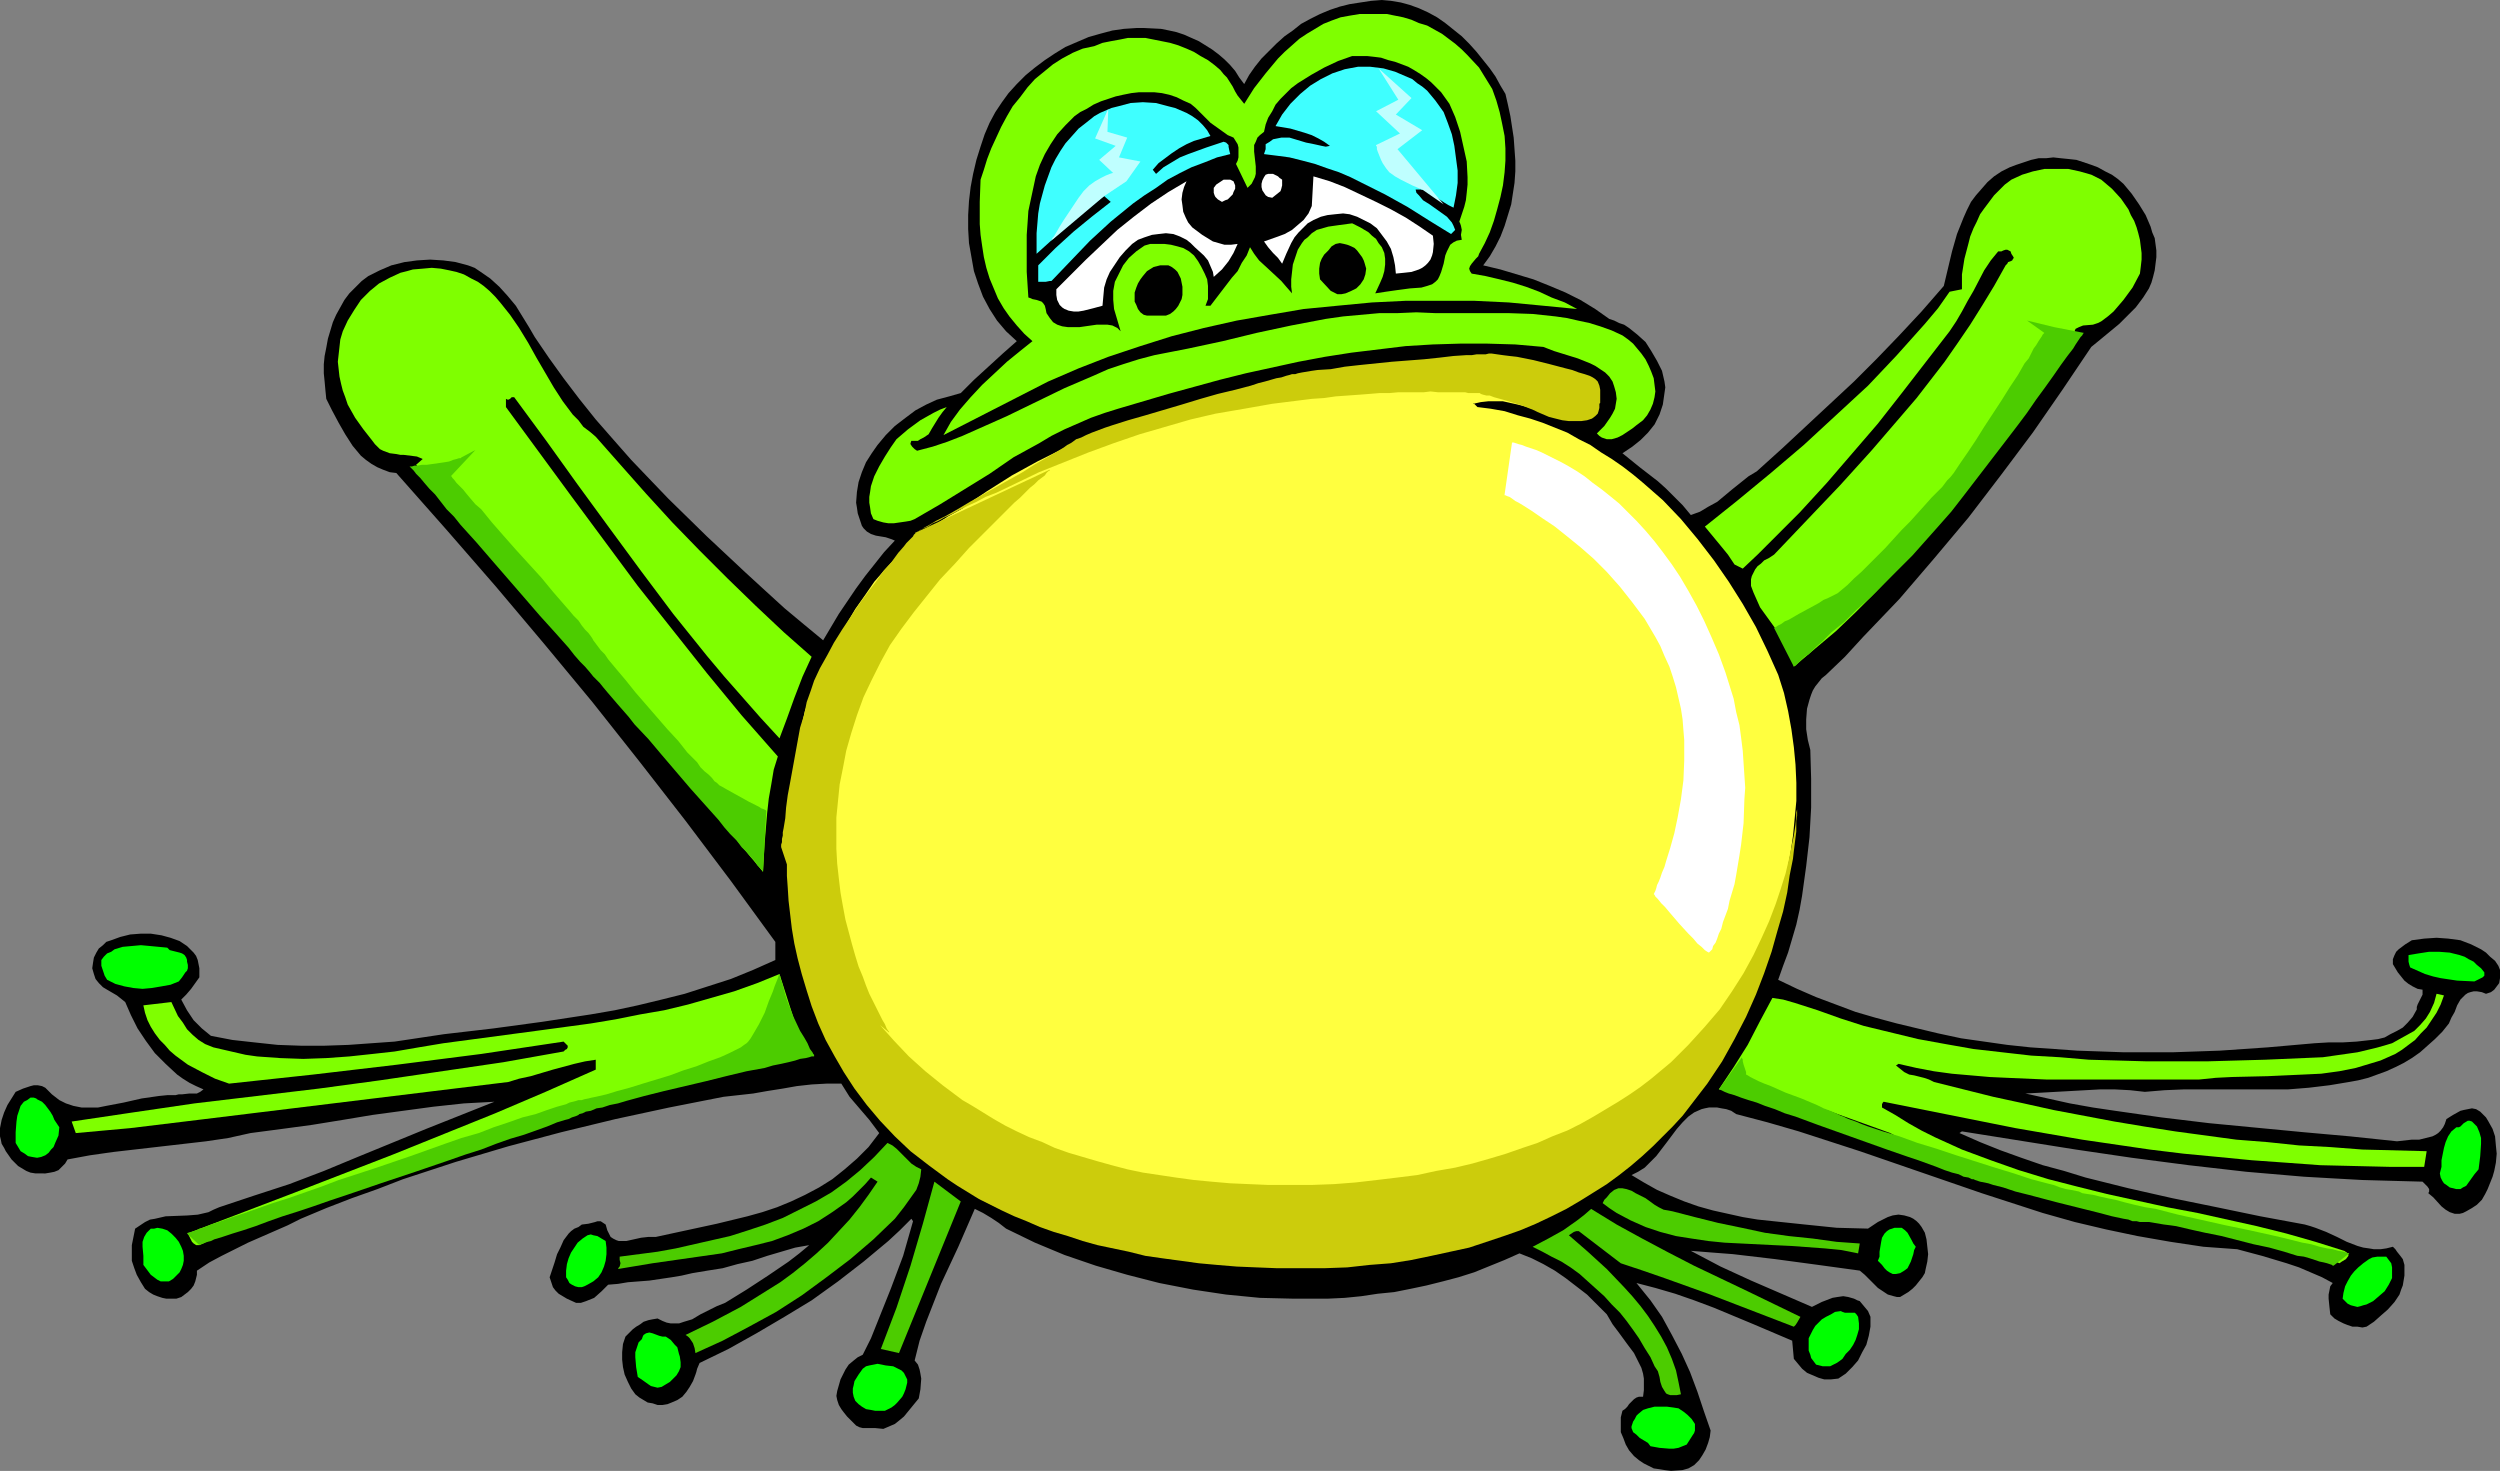
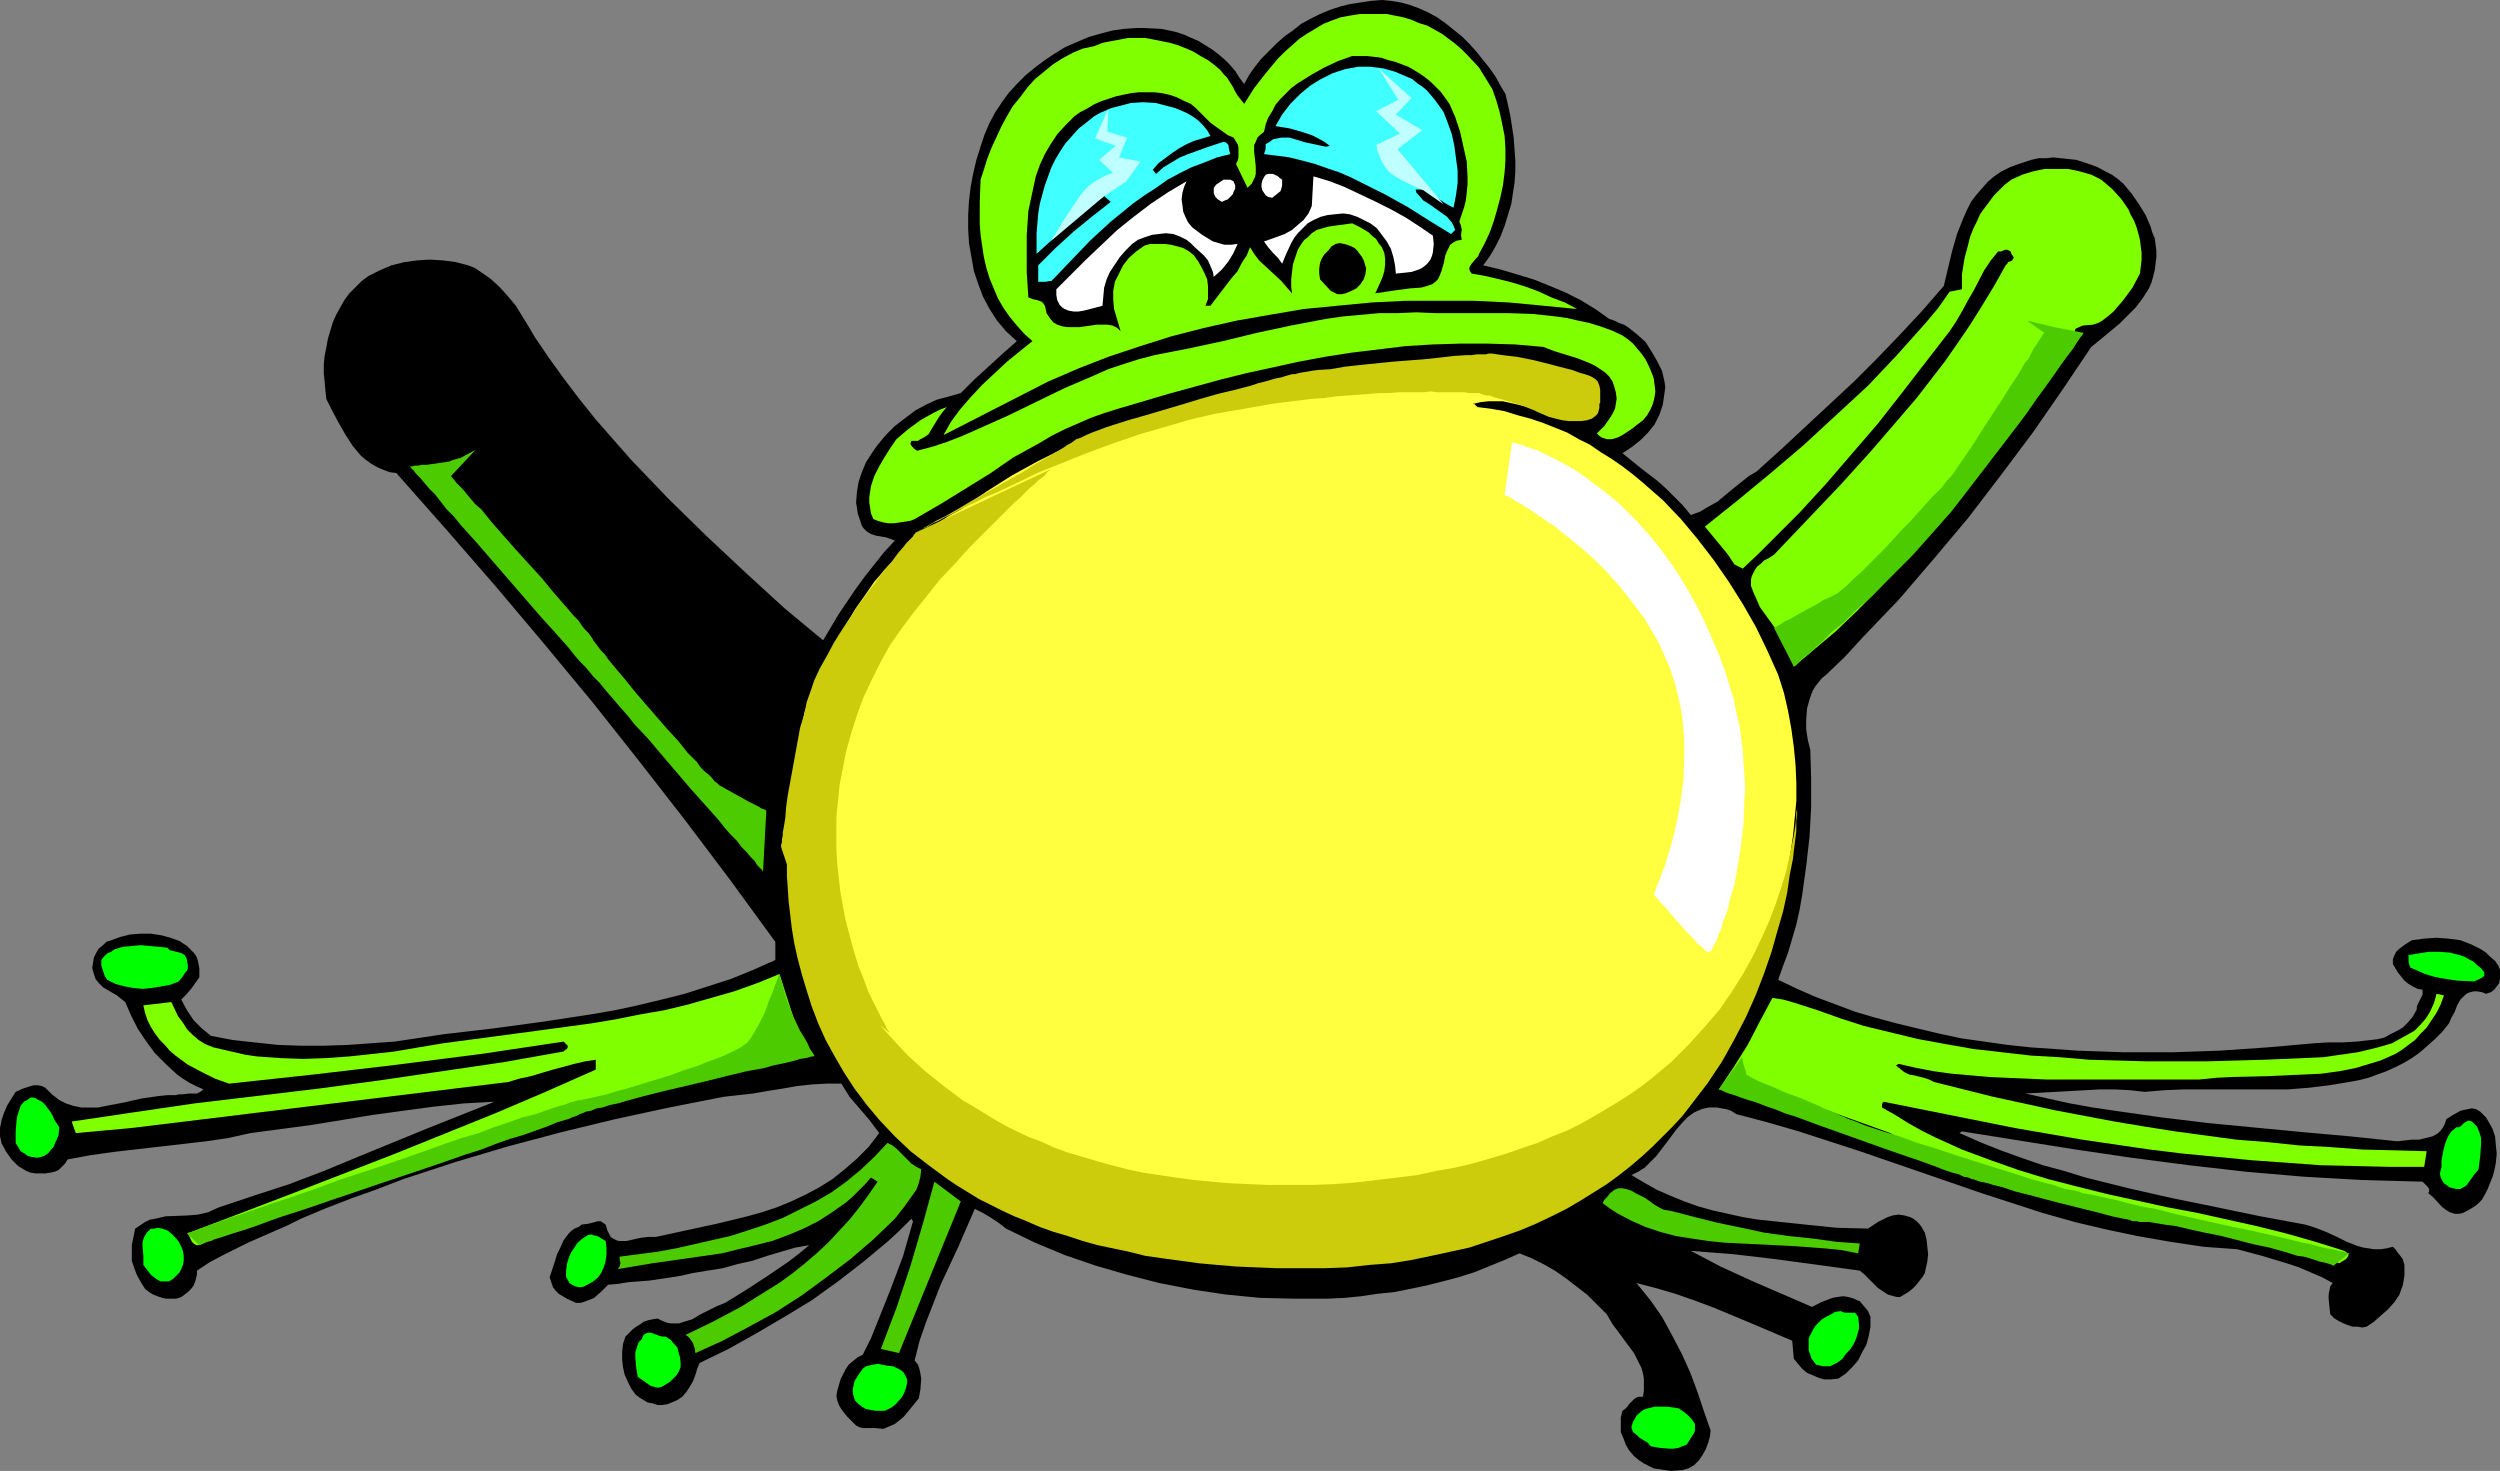
<svg xmlns="http://www.w3.org/2000/svg" xmlns:ns1="http://sodipodi.sourceforge.net/DTD/sodipodi-0.dtd" xmlns:ns2="http://www.inkscape.org/namespaces/inkscape" version="1.0" width="129.724mm" height="76.326mm" id="svg42" ns1:docname="Frog 07.wmf">
  <rect width="100%" height="100%" fill="#808080" stroke="none" />
  <ns1:namedview id="namedview42" pagecolor="#ffffff" bordercolor="#000000" borderopacity="0.25" ns2:showpageshadow="2" ns2:pageopacity="0.0" ns2:pagecheckerboard="0" ns2:deskcolor="#d1d1d1" ns2:document-units="mm" />
  <defs id="defs1">
    <pattern id="WMFhbasepattern" patternUnits="userSpaceOnUse" width="6" height="6" x="0" y="0" />
  </defs>
  <path style="fill:#000000;fill-opacity:1;fill-rule:evenodd;stroke:none" d="m 487.547,194.903 -0.808,-0.323 -0.97,-0.162 h -0.646 l -0.646,0.162 -0.485,0.162 -0.485,0.323 -0.485,0.485 -0.485,0.485 -0.646,1.131 -0.485,1.293 -0.646,1.131 -0.485,1.131 -1.293,1.616 -1.454,1.454 -1.454,1.293 -1.454,1.293 -1.616,1.131 -1.616,0.97 -1.616,0.808 -1.778,0.808 -1.778,0.646 -1.778,0.646 -1.939,0.485 -1.778,0.323 -3.878,0.646 -4.04,0.485 -4.04,0.323 h -4.04 -16.322 l -3.878,0.162 -3.878,0.323 -2.909,-0.323 -3.07,-0.162 h -2.747 l -2.909,0.162 -5.818,0.323 -2.909,0.162 -3.07,0.162 4.363,0.97 4.363,0.97 4.525,0.808 4.363,0.646 9.05,1.293 9.373,1.131 18.584,1.778 9.05,0.808 9.211,0.97 1.454,-0.162 1.454,-0.162 h 1.454 l 1.293,-0.323 1.293,-0.323 0.646,-0.323 0.485,-0.323 0.485,-0.485 0.485,-0.646 0.323,-0.646 0.323,-0.97 1.293,-0.808 1.454,-0.808 0.646,-0.162 0.808,-0.162 0.808,-0.162 0.808,0.162 0.808,0.485 0.646,0.646 0.485,0.485 0.485,0.808 0.808,1.454 0.485,1.454 0.162,1.778 0.162,1.616 -0.162,1.778 -0.323,1.616 -0.323,1.131 -0.97,2.424 -0.485,0.97 -0.646,1.131 -0.97,0.97 -0.97,0.646 -1.131,0.646 -0.646,0.323 -0.646,0.162 h -0.485 -0.485 l -0.97,-0.323 -0.808,-0.485 -0.808,-0.646 -1.616,-1.778 -0.97,-0.808 0.162,-0.323 v -0.485 l -0.323,-0.485 -0.485,-0.485 -0.485,-0.485 -5.979,-0.162 -5.818,-0.162 -5.818,-0.323 -5.656,-0.323 -11.312,-0.97 -11.312,-1.293 -11.15,-1.454 -10.989,-1.616 -11.15,-1.778 -11.15,-1.778 -0.485,0.323 4.04,1.778 4.04,1.616 4.04,1.454 4.202,1.454 4.202,1.131 4.202,1.293 8.403,2.101 8.565,1.939 8.726,1.778 8.565,1.778 8.726,1.616 1.131,0.323 0.97,0.323 2.101,0.808 2.101,0.97 1.939,0.97 2.101,0.808 1.131,0.323 1.131,0.162 0.97,0.162 h 1.293 l 1.131,-0.162 1.293,-0.323 0.485,0.485 0.323,0.485 0.646,0.808 0.485,0.646 0.323,1.131 v 1.131 0.97 l -0.162,0.97 -0.162,0.97 -0.323,0.808 -0.323,0.97 -0.97,1.454 -1.293,1.454 -1.293,1.131 -1.454,1.293 -1.454,0.97 -0.808,0.162 -0.97,-0.162 h -0.97 l -0.97,-0.323 -0.808,-0.323 -0.97,-0.485 -0.808,-0.485 -0.808,-0.808 -0.162,-1.454 -0.162,-1.616 v -0.808 l 0.162,-0.808 0.162,-0.808 0.485,-0.646 -2.101,-1.131 -2.262,-0.97 -2.262,-0.97 -2.424,-0.808 -4.848,-1.454 -4.848,-1.293 -6.626,-0.485 -6.464,-0.97 -6.464,-1.131 -6.141,-1.293 -6.141,-1.454 -6.302,-1.778 -5.979,-1.939 -5.979,-1.939 -23.917,-8.242 -5.979,-1.939 -5.979,-1.939 -6.141,-1.778 -6.141,-1.616 -0.97,-0.646 -0.97,-0.323 -0.97,-0.162 -0.808,-0.162 h -0.808 -0.808 l -0.808,0.162 -0.646,0.162 -1.454,0.646 -1.131,0.808 -1.131,1.131 -1.131,1.293 -1.939,2.586 -2.101,2.747 -1.131,1.131 -1.131,1.131 -1.293,0.808 -1.293,0.646 2.424,1.454 2.586,1.454 2.586,1.131 2.747,1.131 2.747,0.97 2.909,0.808 2.909,0.646 2.909,0.646 2.909,0.485 3.07,0.323 6.141,0.646 6.302,0.646 6.141,0.162 1.939,-1.293 0.97,-0.485 0.97,-0.485 0.97,-0.323 1.131,-0.162 1.131,0.162 1.131,0.323 0.646,0.323 0.646,0.485 0.485,0.485 0.485,0.646 0.646,1.131 0.323,1.293 0.162,1.454 0.162,1.454 -0.162,1.454 -0.323,1.454 -0.162,0.808 -0.485,0.808 -0.646,0.808 -0.646,0.808 -0.646,0.646 -0.808,0.646 -0.808,0.485 -0.808,0.485 h -0.646 l -0.646,-0.162 -1.131,-0.323 -0.97,-0.646 -0.97,-0.646 -0.808,-0.808 -0.97,-0.97 -0.808,-0.808 -0.97,-0.808 -8.242,-1.131 -8.403,-1.131 -8.242,-0.97 -4.202,-0.323 -4.04,-0.323 5.818,3.071 5.979,2.747 5.979,2.586 5.979,2.586 1.939,-0.97 2.101,-0.808 0.97,-0.162 1.131,-0.162 0.97,0.162 1.131,0.323 0.646,0.323 0.485,0.162 0.808,0.97 0.808,0.97 0.485,1.131 v 1.939 l -0.323,1.778 -0.485,1.778 -0.808,1.454 -0.808,1.616 -1.131,1.293 -1.293,1.293 -1.454,0.97 -1.454,0.162 H 357.782 l -1.131,-0.323 -1.131,-0.485 -1.131,-0.485 -0.97,-0.808 -0.808,-0.97 -0.808,-0.97 -0.323,-3.555 -7.595,-3.232 -7.757,-3.232 -3.878,-1.454 -3.717,-1.293 -3.878,-1.131 -3.717,-0.97 2.747,3.394 2.262,3.232 1.939,3.555 1.939,3.717 1.616,3.555 1.454,3.879 1.293,3.879 1.293,3.717 -0.162,1.293 -0.323,1.131 -0.485,1.293 -0.646,1.131 -0.646,0.97 -0.97,0.97 -1.131,0.646 -1.131,0.323 -2.262,0.162 -1.293,-0.162 -0.97,-0.162 -1.131,-0.162 -0.97,-0.485 -0.97,-0.485 -0.97,-0.646 -0.97,-0.808 -0.97,-1.131 -0.646,-1.131 -0.485,-1.293 -0.485,-1.131 v -1.454 -1.454 l 0.323,-1.293 0.485,-0.323 0.485,-0.485 0.323,-0.485 0.485,-0.485 0.485,-0.485 0.485,-0.323 0.485,-0.162 h 0.808 l 0.162,-1.293 v -1.131 -1.131 l -0.162,-0.97 -0.323,-1.131 -0.485,-0.97 -0.97,-1.939 -1.454,-1.939 -1.293,-1.778 -1.454,-1.939 -1.131,-1.939 -1.939,-1.939 -1.939,-1.939 -2.101,-1.616 -2.101,-1.616 -2.101,-1.454 -2.262,-1.293 -2.262,-1.131 -2.424,-0.97 -2.909,1.293 -5.979,2.424 -3.07,0.97 -3.07,0.808 -3.232,0.808 -3.07,0.646 -3.232,0.646 -3.232,0.323 -3.232,0.485 -3.232,0.323 -3.394,0.162 h -3.232 -3.394 l -6.626,-0.162 -6.626,-0.646 -6.464,-0.97 -6.626,-1.293 -6.302,-1.616 -6.141,-1.778 -6.141,-2.101 -5.818,-2.424 -5.656,-2.747 -1.454,-1.131 -1.454,-0.97 -1.616,-0.97 -1.616,-0.808 -1.616,3.717 -1.616,3.717 -3.394,7.272 -1.454,3.717 -1.454,3.717 -1.293,3.717 -0.97,3.879 0.646,0.808 0.323,0.97 0.162,0.808 0.162,0.97 -0.162,2.101 -0.323,1.778 -1.454,1.778 -1.454,1.778 -0.97,0.808 -0.808,0.646 -1.131,0.485 -1.131,0.485 -1.616,-0.162 h -1.616 -0.808 l -0.646,-0.162 -0.646,-0.323 -0.485,-0.485 -1.293,-1.293 -0.646,-0.808 -0.485,-0.646 -0.485,-0.808 -0.323,-0.97 -0.162,-0.808 0.162,-0.97 0.323,-1.131 0.323,-1.131 0.485,-0.97 0.485,-0.97 0.646,-0.97 0.97,-0.808 0.808,-0.646 0.97,-0.485 1.616,-3.232 1.293,-3.232 2.586,-6.464 2.424,-6.464 1.939,-6.788 -0.323,-0.485 -2.262,2.263 -2.262,2.101 -4.848,4.04 -5.01,3.879 -5.171,3.717 -5.333,3.232 -5.494,3.232 -5.494,3.071 -5.656,2.747 -0.485,1.131 -0.162,0.646 -0.162,0.485 -0.485,1.293 -0.646,1.131 -0.646,0.97 -0.808,0.97 -0.97,0.646 -1.131,0.485 -0.808,0.323 -0.97,0.162 h -0.97 l -0.97,-0.323 -0.97,-0.162 -0.808,-0.485 -0.808,-0.485 -0.808,-0.646 -0.808,-1.131 -0.646,-1.293 -0.646,-1.454 -0.323,-1.454 -0.162,-1.454 v -1.454 l 0.162,-1.616 0.485,-1.454 0.808,-0.808 0.646,-0.646 0.646,-0.485 0.808,-0.485 0.646,-0.485 0.97,-0.323 0.808,-0.162 0.97,-0.162 0.97,0.485 0.808,0.323 0.808,0.162 h 0.808 0.808 l 0.97,-0.323 1.616,-0.485 1.616,-0.97 1.616,-0.808 1.616,-0.808 1.616,-0.646 4.202,-2.586 4.202,-2.747 4.04,-2.747 2.101,-1.616 1.939,-1.616 -2.747,0.485 -2.747,0.808 -2.747,0.808 -2.909,0.97 -2.909,0.646 -2.909,0.808 -3.07,0.485 -2.909,0.485 -2.101,0.485 -1.939,0.323 -4.363,0.646 -4.202,0.323 -1.939,0.323 -1.939,0.162 -1.293,1.293 -1.454,1.293 -0.808,0.323 -0.808,0.323 -0.97,0.323 h -0.97 l -1.778,-0.808 -0.808,-0.485 -0.808,-0.485 -0.646,-0.646 -0.485,-0.646 -0.323,-0.97 -0.323,-0.97 0.97,-2.909 0.485,-1.616 0.646,-1.293 0.646,-1.454 0.97,-1.293 0.485,-0.485 0.646,-0.485 0.808,-0.323 0.646,-0.485 1.293,-0.162 1.293,-0.323 0.485,-0.162 h 0.646 l 0.485,0.323 0.485,0.323 0.323,1.131 0.323,0.646 0.323,0.646 0.485,0.323 0.646,0.323 0.485,0.162 h 0.808 0.646 l 1.454,-0.323 1.454,-0.323 1.454,-0.162 h 0.808 0.646 l 5.979,-1.293 5.979,-1.293 5.979,-1.454 2.909,-0.808 2.909,-0.97 2.747,-1.131 2.747,-1.293 2.747,-1.454 2.586,-1.616 2.424,-1.939 2.424,-2.101 2.262,-2.263 2.101,-2.747 -0.97,-1.293 -0.97,-1.293 -1.939,-2.263 -1.939,-2.263 -0.808,-1.293 -0.808,-1.293 h -2.909 l -2.909,0.162 -2.909,0.323 -2.747,0.485 -3.07,0.485 -2.747,0.485 -5.818,0.646 -10.666,2.101 -10.504,2.263 -10.666,2.586 -10.342,2.747 -10.342,3.071 -10.342,3.394 -5.01,1.939 -5.01,1.778 -5.01,1.939 -5.01,2.101 -2.586,1.293 -2.586,1.131 -2.586,1.131 -2.586,1.131 -2.586,1.293 -2.586,1.293 -2.424,1.293 -2.424,1.616 v 0.808 l -0.162,0.646 -0.162,0.646 -0.323,0.808 -0.485,0.646 -0.646,0.646 -0.646,0.485 -0.646,0.485 -0.97,0.323 h -0.97 -0.97 l -0.808,-0.162 -0.97,-0.323 -0.808,-0.323 -0.808,-0.485 -0.808,-0.646 -0.808,-1.293 -0.808,-1.454 -0.485,-1.293 -0.485,-1.454 v -1.454 -1.616 l 0.323,-1.616 0.323,-1.616 0.97,-0.646 0.97,-0.646 0.97,-0.485 0.97,-0.162 2.101,-0.485 4.202,-0.162 2.101,-0.162 2.101,-0.485 0.97,-0.485 1.131,-0.485 6.787,-2.263 6.949,-2.263 6.787,-2.586 6.626,-2.747 13.413,-5.495 13.413,-5.333 -5.979,0.323 -5.979,0.646 -5.979,0.808 -5.979,0.808 -5.818,0.97 -5.979,0.97 -5.979,0.808 -6.141,0.808 -4.363,0.97 -4.363,0.646 -18.261,2.101 -4.525,0.646 -4.363,0.808 -0.485,0.808 -0.646,0.646 -0.646,0.646 -0.808,0.323 -0.808,0.162 -0.97,0.162 H 7.918 6.949 L 5.979,229.972 5.171,229.649 4.363,229.164 3.555,228.679 2.909,228.033 2.262,227.386 1.131,225.77 0.808,225.124 0.323,224.316 0.162,223.508 0,222.861 v -1.616 l 0.323,-1.616 0.485,-1.454 0.646,-1.454 0.808,-1.293 0.808,-1.293 1.454,-0.646 1.454,-0.485 0.646,-0.162 h 0.808 l 0.808,0.162 0.646,0.323 0.646,0.646 0.646,0.646 1.454,1.131 1.293,0.646 1.454,0.485 1.616,0.323 h 1.616 1.616 l 1.616,-0.323 3.394,-0.646 3.555,-0.808 3.394,-0.485 1.616,-0.162 h 1.616 l 0.646,-0.162 h 0.646 l 1.454,-0.162 h 0.808 0.646 l 0.646,-0.323 0.646,-0.485 -1.454,-0.646 -1.293,-0.646 -1.293,-0.808 -1.131,-0.808 -2.262,-2.101 -2.101,-2.101 -1.778,-2.424 -1.616,-2.424 -1.293,-2.586 -1.131,-2.586 -0.808,-0.646 -0.808,-0.646 -1.939,-1.131 -0.808,-0.485 -0.808,-0.808 -0.646,-0.808 -0.323,-0.97 -0.323,-1.131 0.162,-1.131 0.162,-0.97 0.485,-0.97 0.485,-0.808 0.808,-0.646 0.646,-0.646 0.97,-0.323 1.778,-0.646 1.939,-0.485 2.101,-0.162 h 1.939 l 2.101,0.323 1.778,0.485 1.778,0.646 1.454,0.97 0.646,0.646 0.646,0.646 0.485,0.646 0.323,0.808 0.162,0.808 0.162,0.808 v 0.97 0.808 l -0.808,1.131 -0.808,1.131 -0.97,1.131 -0.97,0.97 1.131,2.101 1.293,1.939 1.616,1.616 1.778,1.454 4.202,0.808 4.363,0.485 4.525,0.485 4.525,0.162 h 4.686 l 4.686,-0.162 4.525,-0.323 4.525,-0.323 9.696,-1.454 9.696,-1.131 9.534,-1.293 9.534,-1.454 4.686,-0.808 4.525,-0.97 4.686,-1.131 4.525,-1.131 4.525,-1.454 4.525,-1.454 4.363,-1.778 4.363,-1.939 v -3.555 l -8.726,-11.959 -8.888,-11.798 -9.05,-11.636 -9.211,-11.636 -9.373,-11.313 -9.534,-11.313 -9.696,-11.151 -9.858,-11.151 -1.293,-0.162 -1.293,-0.485 -1.131,-0.485 -1.131,-0.646 -1.131,-0.808 -0.97,-0.808 -0.808,-0.97 -0.808,-0.97 -1.454,-2.263 -1.293,-2.263 -1.293,-2.424 -1.131,-2.263 -0.162,-1.616 -0.162,-1.778 -0.162,-1.616 v -1.778 l 0.162,-1.616 0.323,-1.616 0.323,-1.778 0.485,-1.616 0.485,-1.616 0.646,-1.454 0.808,-1.454 0.808,-1.454 0.97,-1.293 1.293,-1.293 1.131,-1.131 1.293,-0.97 2.262,-1.131 2.262,-0.97 2.586,-0.646 2.424,-0.323 2.586,-0.162 2.586,0.162 2.424,0.323 2.424,0.646 1.293,0.485 0.97,0.646 2.101,1.454 1.778,1.616 1.616,1.778 1.616,1.939 1.293,2.101 1.293,2.101 1.131,1.939 2.747,4.04 2.909,4.04 3.07,4.04 3.232,4.04 3.394,3.879 3.555,4.04 3.555,3.717 3.717,3.879 7.595,7.434 7.595,7.111 3.878,3.555 3.717,3.394 3.878,3.232 3.717,3.071 3.07,-5.172 3.394,-5.01 1.778,-2.424 3.717,-4.687 2.101,-2.263 -0.808,-0.323 -0.97,-0.323 -1.939,-0.323 -0.97,-0.323 -0.808,-0.485 -0.323,-0.323 -0.323,-0.323 -0.323,-0.485 -0.162,-0.485 -0.323,-0.97 -0.323,-0.97 -0.162,-1.131 -0.162,-0.97 0.162,-2.101 0.323,-1.939 0.646,-1.939 0.808,-1.939 1.131,-1.778 1.131,-1.616 1.616,-1.939 1.778,-1.778 2.101,-1.616 1.939,-1.454 2.101,-1.131 2.101,-0.97 2.424,-0.646 2.262,-0.646 2.586,-2.586 5.656,-5.172 2.747,-2.424 -2.101,-1.939 -1.778,-2.101 -1.454,-2.263 -1.293,-2.424 -0.97,-2.586 -0.808,-2.424 -0.485,-2.747 -0.485,-2.747 -0.162,-2.747 v -2.747 l 0.162,-2.747 0.323,-2.747 0.485,-2.586 0.646,-2.747 0.808,-2.586 0.808,-2.424 0.97,-2.263 1.131,-2.101 1.293,-1.939 1.293,-1.778 1.616,-1.778 1.778,-1.778 1.778,-1.454 1.939,-1.454 1.939,-1.293 2.101,-1.293 2.262,-0.97 2.262,-0.97 2.262,-0.646 2.424,-0.646 2.262,-0.323 2.424,-0.162 h 1.616 l 3.232,0.162 1.616,0.323 1.454,0.323 1.454,0.485 1.454,0.646 1.454,0.646 1.293,0.808 1.293,0.808 1.293,0.97 1.131,0.97 1.131,1.131 0.97,1.131 0.808,1.293 0.97,1.293 0.97,-1.778 1.131,-1.616 1.293,-1.616 1.454,-1.454 1.454,-1.454 1.616,-1.454 1.616,-1.131 1.616,-1.293 1.778,-0.97 1.939,-0.97 1.939,-0.808 1.939,-0.646 1.939,-0.485 2.101,-0.323 2.101,-0.323 L 271.003,0 l 1.778,0.162 1.939,0.323 1.778,0.485 1.778,0.646 1.778,0.808 1.778,0.97 1.616,1.131 1.616,1.293 1.616,1.293 1.454,1.454 1.454,1.616 1.293,1.616 1.293,1.616 1.131,1.616 0.97,1.778 0.97,1.616 0.485,2.101 0.485,2.263 0.323,2.101 0.323,2.101 0.162,2.263 0.162,2.263 v 2.101 l -0.162,2.263 -0.323,2.101 -0.323,2.101 -0.646,2.101 -0.646,2.101 -0.808,2.101 -0.97,1.939 -1.131,1.939 -1.293,1.778 3.394,0.808 3.232,0.97 3.232,0.97 3.232,1.293 3.07,1.293 2.909,1.454 2.909,1.778 2.747,1.939 0.97,0.323 0.97,0.485 0.97,0.323 0.97,0.646 1.616,1.293 1.616,1.454 1.131,1.778 1.131,1.939 0.97,1.939 0.485,2.101 0.162,1.131 -0.162,1.131 -0.323,2.263 -0.323,0.97 -0.323,0.97 -0.97,1.939 -1.293,1.616 -1.454,1.454 -1.616,1.293 -1.939,1.293 3.394,2.747 3.555,2.747 1.616,1.454 1.616,1.616 1.616,1.616 1.616,1.939 1.778,-0.646 1.616,-0.97 1.778,-0.97 2.909,-2.424 1.616,-1.293 1.616,-1.293 1.616,-0.97 5.01,-4.525 4.686,-4.363 4.686,-4.363 4.686,-4.363 4.363,-4.363 4.363,-4.525 4.525,-4.848 4.363,-5.01 0.808,-3.394 0.808,-3.394 0.97,-3.394 1.293,-3.232 0.646,-1.454 0.808,-1.616 0.97,-1.293 1.131,-1.293 1.131,-1.293 1.293,-1.131 1.454,-0.97 1.616,-0.808 1.293,-0.485 1.454,-0.485 1.454,-0.485 1.454,-0.323 h 1.454 l 1.454,-0.162 1.454,0.162 1.616,0.162 1.454,0.162 1.454,0.485 1.454,0.485 1.293,0.485 1.454,0.808 1.293,0.646 1.131,0.808 1.131,0.97 1.616,1.939 1.454,2.101 1.293,2.101 0.97,2.263 0.323,1.131 0.485,1.131 0.323,2.424 v 1.293 l -0.162,1.293 -0.162,1.293 -0.323,1.293 -0.323,1.131 -0.485,1.131 -1.131,1.778 -1.454,1.939 -1.616,1.616 -1.616,1.616 -3.717,3.071 -1.778,1.454 -5.656,8.404 -5.818,8.404 -6.302,8.404 -6.302,8.242 -6.787,8.081 -6.787,7.919 -7.11,7.434 -3.555,3.879 -3.717,3.555 -0.808,0.646 -0.646,0.808 -0.646,0.808 -0.485,0.808 -0.323,0.808 -0.323,0.97 -0.485,1.778 -0.162,2.101 v 1.939 l 0.323,2.101 0.485,1.939 0.162,5.656 v 5.656 l -0.323,5.818 -0.646,5.656 -0.808,5.818 -0.485,2.747 -0.646,2.909 -0.808,2.747 -0.808,2.747 -0.97,2.586 -0.97,2.747 3.717,1.778 3.717,1.616 3.878,1.454 3.878,1.454 3.878,1.131 4.202,1.131 8.08,1.939 4.525,0.97 4.525,0.646 4.525,0.646 4.525,0.485 4.686,0.323 4.525,0.323 4.686,0.162 4.525,0.162 h 9.373 l 9.373,-0.323 9.373,-0.646 9.211,-0.808 2.747,-0.162 h 2.747 l 2.747,-0.162 2.909,-0.323 1.293,-0.162 1.293,-0.323 1.131,-0.646 1.293,-0.646 1.131,-0.646 0.97,-0.97 0.97,-1.131 0.808,-1.454 v -0.485 l 0.162,-0.485 0.97,-1.939 v -0.485 -0.485 l -0.97,-0.162 -0.97,-0.485 -0.808,-0.485 -0.808,-0.646 -1.293,-1.616 -0.97,-1.616 v -0.97 l 0.323,-0.808 0.323,-0.646 0.485,-0.485 1.293,-0.97 1.293,-0.808 2.424,-0.323 2.424,-0.162 2.262,0.162 2.424,0.323 2.101,0.808 0.97,0.485 0.97,0.485 0.97,0.646 0.808,0.808 0.97,0.808 0.646,0.97 0.323,0.808 v 0.808 0.808 l -0.162,0.97 -0.485,0.646 -0.485,0.646 -0.646,0.485 z" id="path1" />
  <path style="fill:#00ff00;fill-opacity:1;fill-rule:evenodd;stroke:none" d="m 485.284,192.478 -3.394,-0.162 -3.232,-0.485 -1.454,-0.323 -1.616,-0.485 -1.454,-0.646 -1.454,-0.646 -0.162,-0.485 -0.162,-0.646 v -1.293 l 1.939,-0.323 2.101,-0.323 h 1.939 l 2.101,0.162 1.939,0.485 0.97,0.323 0.808,0.485 0.97,0.485 0.646,0.646 0.808,0.646 0.646,0.808 v 0.323 0.323 l -0.323,0.323 -0.323,0.162 -0.323,0.162 -0.323,0.162 z" id="path2" />
  <path style="fill:#00ff00;fill-opacity:1;fill-rule:evenodd;stroke:none" d="m 482.537,233.204 h -0.808 l -0.646,-0.162 -0.646,-0.162 -0.646,-0.485 -0.485,-0.323 -0.323,-0.485 -0.323,-0.646 -0.162,-0.808 0.323,-1.293 v -1.293 l 0.485,-2.424 0.323,-1.131 0.485,-1.131 0.646,-0.97 0.97,-0.808 h 0.485 l 0.323,-0.162 0.646,-0.646 0.808,-0.485 h 0.323 l 0.485,0.162 0.485,0.485 0.485,0.485 0.485,1.131 0.323,1.131 v 1.131 l -0.162,2.424 -0.323,2.586 -0.808,0.97 -0.808,1.131 -0.808,1.131 -0.646,0.323 z" id="path3" />
  <path style="fill:#7fff00;fill-opacity:1;fill-rule:evenodd;stroke:none" d="m 431.31,211.71 h -7.434 -7.595 -7.434 -7.595 l -7.434,-0.323 -3.555,-0.162 -3.717,-0.323 -3.717,-0.323 -3.555,-0.485 -3.394,-0.646 -3.555,-0.808 v 0 l -0.485,0.323 0.808,0.646 0.808,0.646 0.97,0.485 0.97,0.162 1.939,0.485 0.97,0.323 0.97,0.485 11.635,2.909 5.979,1.293 5.818,1.293 5.979,1.131 5.979,1.131 5.818,0.97 6.141,0.97 5.979,0.808 5.979,0.808 6.141,0.485 6.141,0.646 6.141,0.323 6.302,0.485 6.302,0.162 6.302,0.162 -0.485,3.071 h -6.787 l -6.787,-0.162 -6.787,-0.162 -6.626,-0.485 -6.787,-0.485 -6.626,-0.646 -6.787,-0.646 -6.626,-0.808 -6.626,-0.97 -6.626,-0.97 -13.09,-2.263 -12.928,-2.586 -12.928,-2.586 -0.162,0.162 -0.162,0.323 v 0.646 l 2.586,1.454 2.586,1.616 2.586,1.454 2.586,1.293 5.333,2.424 5.656,2.101 5.494,1.939 5.818,1.778 5.656,1.454 5.818,1.454 11.797,2.586 5.979,1.131 5.818,1.293 5.818,1.293 5.818,1.454 5.656,1.616 5.656,1.778 0.485,0.323 0.162,0.162 h 0.323 l -0.162,0.162 v 0.323 l -0.485,0.646 -0.808,0.485 -0.485,0.323 -2.747,-1.131 -2.586,-0.97 -5.494,-1.939 -5.494,-1.616 -5.494,-1.293 -5.656,-1.293 -11.312,-2.263 -5.818,-0.97 -5.656,-1.131 -5.656,-1.293 -5.656,-1.293 -5.494,-1.454 -5.494,-1.778 -5.333,-1.939 -2.586,-1.131 -2.586,-1.293 -2.424,-1.293 -2.586,-1.454 -8.08,-2.909 -4.04,-1.454 -4.202,-1.131 -4.202,-1.131 -4.202,-0.97 -4.363,-0.646 -4.525,-0.323 2.909,-4.364 2.747,-4.363 2.424,-4.687 2.424,-4.525 2.101,0.323 2.262,0.646 4.525,1.454 4.525,1.616 4.525,1.454 5.333,1.293 5.333,1.293 5.333,0.97 5.494,0.97 5.656,0.646 5.656,0.646 5.656,0.323 5.656,0.485 5.818,0.162 5.656,0.162 h 11.635 l 11.474,-0.323 11.312,-0.485 3.394,-0.485 3.394,-0.485 3.394,-0.808 1.778,-0.485 1.616,-0.485 1.454,-0.808 1.454,-0.808 1.454,-0.808 1.131,-1.131 1.131,-1.293 0.808,-1.293 0.808,-1.778 0.485,-1.778 1.454,0.323 -0.646,1.778 -0.808,1.616 -0.97,1.454 -0.97,1.454 -1.131,1.131 -1.131,1.293 -1.293,0.97 -1.293,0.97 -1.293,0.808 -1.454,0.646 -1.454,0.646 -1.616,0.485 -3.232,0.97 -3.232,0.646 -3.555,0.485 -3.394,0.162 -7.11,0.323 -6.949,0.162 -3.232,0.162 z" id="path4" />
-   <path style="fill:#00ff00;fill-opacity:1;fill-rule:evenodd;stroke:none" d="m 464.115,255.83 -0.646,0.162 -0.485,0.162 -0.646,0.162 -0.646,-0.162 -0.646,-0.162 -0.646,-0.323 -0.485,-0.485 -0.485,-0.485 0.162,-1.131 0.323,-1.293 0.485,-0.97 0.646,-1.131 0.646,-0.808 0.808,-0.808 0.97,-0.808 1.131,-0.808 0.646,-0.323 0.97,-0.162 h 1.778 l 0.485,0.646 0.485,0.646 0.162,0.808 v 0.646 0.646 0.808 l -0.323,0.646 -0.323,0.646 -0.808,1.293 -1.131,0.97 -1.131,0.97 z" id="path5" />
  <path style="fill:#7fff00;fill-opacity:1;fill-rule:evenodd;stroke:none" d="m 412.08,63.028 -0.646,0.323 -0.97,0.323 -1.939,0.162 -0.808,0.323 -0.323,0.162 -0.323,0.162 -0.162,0.323 v 0.323 0.485 l 0.162,0.485 -5.818,8.565 -6.141,8.565 -6.302,8.565 -3.232,4.202 -3.555,4.202 -3.394,4.04 -3.555,4.202 -3.555,3.879 -3.717,3.879 -3.878,3.879 -3.878,3.717 -4.04,3.394 -4.202,3.555 -0.162,-1.454 -0.646,-1.454 -0.808,-1.454 -0.808,-1.454 -2.101,-2.909 -2.101,-2.909 -0.646,-1.454 -0.646,-1.454 -0.485,-1.293 v -0.646 -0.646 l 0.162,-0.646 0.323,-0.646 0.323,-0.646 0.485,-0.646 0.646,-0.485 0.646,-0.646 0.97,-0.485 0.97,-0.646 6.464,-6.788 6.464,-6.788 6.141,-6.788 5.979,-6.949 2.909,-3.394 2.747,-3.555 2.747,-3.555 2.586,-3.717 2.424,-3.555 2.424,-3.879 2.262,-3.717 2.262,-4.04 0.323,-0.323 0.162,-0.323 0.485,-0.162 0.323,-0.162 0.162,-0.323 0.162,-0.162 -0.162,-0.323 -0.323,-0.485 -0.162,-0.485 -0.323,-0.162 -0.323,-0.162 h -0.323 l -0.485,0.162 -0.323,0.162 h -0.646 l -1.454,1.778 -1.293,1.939 -2.101,4.04 -1.131,1.939 -1.131,2.101 -1.131,1.939 -1.293,1.939 -9.373,12.121 -4.686,5.98 -5.01,5.818 -5.01,5.818 -5.333,5.818 -5.494,5.495 -2.747,2.747 -2.909,2.747 -1.616,-0.808 -1.293,-1.939 -1.454,-1.778 -3.07,-3.717 6.464,-5.172 6.464,-5.333 6.464,-5.495 6.302,-5.818 6.302,-5.818 2.909,-3.071 2.747,-2.909 2.747,-3.071 2.747,-3.071 2.586,-3.071 2.262,-3.232 2.424,-0.485 v -2.909 l 0.485,-3.071 0.808,-3.071 0.323,-1.293 0.646,-1.616 0.646,-1.293 0.646,-1.454 0.808,-1.131 0.97,-1.293 0.97,-1.293 0.97,-0.97 1.131,-1.131 1.293,-0.97 2.101,-0.97 2.101,-0.646 2.262,-0.485 h 2.424 2.262 l 2.262,0.485 2.262,0.646 1.939,0.97 2.101,1.778 1.778,1.939 1.454,2.101 0.485,1.131 0.646,1.131 0.485,1.293 0.323,1.131 0.323,1.293 0.162,1.293 0.162,1.293 v 1.293 l -0.162,1.454 -0.162,1.293 -1.454,2.747 -1.778,2.424 -0.97,1.131 -0.97,1.131 -1.131,0.97 z" id="path6" />
-   <path style="fill:#00ff00;fill-opacity:1;fill-rule:evenodd;stroke:none" d="m 372.649,249.689 -0.808,0.162 h -0.646 l -0.646,-0.323 -0.485,-0.323 -0.485,-0.485 -0.485,-0.646 -0.323,-0.323 -0.485,-0.485 0.323,-0.808 v -0.97 l 0.323,-1.939 0.162,-0.808 0.485,-0.808 0.485,-0.485 0.485,-0.323 0.485,-0.162 0.485,-0.162 h 0.646 0.323 0.485 l 0.646,0.485 0.485,0.485 0.808,1.454 0.323,0.646 0.485,0.646 -0.323,0.646 -0.162,0.808 -0.485,1.454 -0.323,0.646 -0.323,0.646 -0.646,0.485 z" id="path7" />
  <path style="fill:#4ccc00;fill-opacity:1;fill-rule:evenodd;stroke:none" d="m 364.408,245.81 -3.232,-0.646 -3.232,-0.323 -6.626,-0.485 -3.394,-0.162 -3.232,-0.162 -6.464,-0.323 -3.232,-0.323 -3.232,-0.485 -3.07,-0.485 -3.07,-0.808 -2.909,-0.97 -2.909,-1.293 -2.747,-1.454 -1.454,-0.97 -1.293,-0.97 0.323,-0.646 0.485,-0.485 0.646,-0.808 0.808,-0.646 0.808,-0.323 h 0.808 l 0.808,0.162 0.97,0.323 0.808,0.485 1.939,0.97 1.778,1.293 0.808,0.485 0.97,0.485 0.97,0.162 0.808,0.162 4.363,1.131 4.525,1.131 4.686,0.97 4.525,0.97 4.686,0.646 4.686,0.485 4.686,0.646 4.525,0.323 z" id="path8" />
  <path style="fill:#00ff00;fill-opacity:1;fill-rule:evenodd;stroke:none" d="m 361.337,266.496 -0.646,0.485 -0.485,0.323 -0.646,0.323 -0.646,0.323 h -0.646 -0.808 l -0.646,-0.162 -0.646,-0.162 -0.485,-0.646 -0.485,-0.646 -0.162,-0.646 -0.323,-0.808 v -0.808 -0.808 -0.808 l 0.323,-0.646 0.485,-0.97 0.485,-0.808 0.646,-0.646 0.646,-0.646 0.808,-0.485 0.97,-0.485 0.808,-0.485 1.131,-0.162 0.323,0.162 0.485,0.162 h 1.454 0.485 l 0.323,0.323 0.323,0.485 0.162,1.293 v 1.131 l -0.323,1.131 -0.323,0.97 -0.485,0.97 -0.646,0.97 -0.808,0.808 z" id="path9" />
-   <path style="fill:#4ccc00;fill-opacity:1;fill-rule:evenodd;stroke:none" d="m 351.803,260.193 -8.403,-3.232 -8.403,-3.232 -8.565,-3.071 -4.202,-1.454 -4.363,-1.454 -8.242,-6.303 h -0.323 -0.162 l -0.485,0.162 -0.485,0.323 -0.485,0.323 3.717,3.232 3.717,3.394 3.394,3.555 1.616,1.778 1.616,1.939 1.454,1.939 1.293,1.939 1.293,2.101 1.131,2.101 0.97,2.263 0.808,2.263 0.485,2.263 0.485,2.424 -0.808,0.162 h -0.646 -0.646 l -0.485,-0.162 -0.323,-0.162 -0.323,-0.485 -0.485,-0.808 -0.323,-0.97 -0.162,-0.97 -0.323,-1.131 -0.646,-0.97 -0.808,-1.778 -1.131,-1.778 -1.131,-1.939 -1.131,-1.616 -1.293,-1.778 -1.293,-1.616 -1.616,-1.616 -1.454,-1.616 -3.232,-2.909 -1.616,-1.454 -1.778,-1.293 -1.778,-1.131 -1.939,-0.97 -1.778,-0.97 -1.939,-0.97 3.07,-1.616 2.909,-1.616 2.747,-1.939 1.454,-1.131 1.293,-1.131 5.01,3.071 5.01,2.747 5.171,2.747 5.01,2.586 10.504,5.01 10.342,5.01 -0.646,1.131 -0.323,0.485 z" id="path10" />
  <path style="fill:#ffff3f;fill-opacity:1;fill-rule:evenodd;stroke:none" d="m 292.011,239.507 -3.555,1.293 -3.878,1.131 -3.717,0.97 -3.878,0.97 -3.878,0.808 -3.878,0.646 -3.878,0.646 -4.04,0.323 -3.878,0.323 -4.04,0.162 h -4.04 -3.878 l -4.04,-0.323 -4.04,-0.323 -3.878,-0.485 -3.878,-0.646 -4.04,-0.808 -3.717,-0.97 -3.878,-0.97 -3.878,-1.293 -3.717,-1.293 -3.555,-1.454 -3.717,-1.616 -3.555,-1.778 -3.394,-1.939 -3.394,-2.101 -3.394,-2.263 -3.07,-2.424 -3.232,-2.586 -3.07,-2.747 -2.909,-2.909 -2.747,-3.071 -1.939,-1.939 -1.778,-1.939 -1.616,-1.939 -1.616,-2.101 -1.454,-1.939 -1.293,-2.263 -1.293,-2.101 -1.131,-2.263 -1.131,-2.263 -0.97,-2.263 -0.97,-2.263 -0.808,-2.424 -1.293,-4.687 -0.97,-5.01 -0.808,-5.01 -0.323,-5.01 -0.162,-5.01 0.162,-5.01 0.323,-5.01 0.646,-5.172 0.808,-4.848 1.131,-5.01 2.424,-5.818 2.747,-5.656 1.454,-2.909 1.616,-2.747 1.616,-2.747 1.939,-2.747 1.778,-2.586 2.101,-2.424 2.262,-2.424 2.262,-2.101 2.424,-2.101 2.586,-1.939 2.747,-1.778 2.909,-1.616 2.424,-1.778 2.424,-1.616 4.848,-3.071 5.01,-2.747 5.171,-2.586 5.333,-2.263 5.333,-2.101 5.494,-1.939 5.494,-1.616 5.656,-1.454 5.656,-1.454 5.656,-1.131 5.818,-1.131 11.635,-2.101 11.797,-1.778 2.262,-0.162 h 2.262 l 4.848,-0.162 4.848,-0.162 4.848,0.162 2.262,0.162 2.424,0.323 2.424,0.323 2.262,0.485 2.101,0.646 2.101,0.808 2.101,0.97 1.939,1.293 0.162,0.808 0.162,0.646 0.162,0.97 -0.162,0.808 -0.162,0.808 -0.323,0.646 -0.485,0.646 -0.485,0.485 -1.616,0.162 h -1.454 -1.454 l -1.454,-0.162 -2.909,-0.646 -5.494,-1.454 -2.909,-0.646 h -1.454 -1.454 l -1.454,0.162 -1.454,0.323 v -0.162 l 0.808,0.808 2.586,0.323 2.747,0.485 2.586,0.808 2.424,0.646 2.424,0.808 2.424,0.97 2.424,0.97 2.262,1.293 2.262,1.131 2.101,1.454 2.101,1.293 2.101,1.454 2.101,1.616 1.939,1.616 3.878,3.394 3.555,3.717 3.232,3.879 3.232,4.202 2.909,4.202 2.747,4.363 2.586,4.525 2.262,4.687 2.101,4.687 1.131,3.555 0.808,3.555 0.646,3.555 0.485,3.555 0.323,3.394 0.162,3.555 v 3.555 l -0.323,3.394 -0.323,3.394 -0.485,3.394 -0.646,3.394 -0.808,3.232 -0.97,3.232 -0.97,3.232 -1.293,3.232 -1.293,3.071 -1.454,3.232 -1.454,2.909 -1.778,3.071 -1.778,3.071 -1.778,2.747 -2.101,2.909 -2.101,2.747 -2.101,2.747 -2.262,2.747 -2.424,2.586 -2.424,2.586 -2.424,2.424 -5.171,4.848 -2.747,2.263 -2.747,2.101 -4.525,2.747 -4.525,2.747 -4.525,2.263 -2.424,1.131 z" id="path11" />
  <path style="fill:#00ff00;fill-opacity:1;fill-rule:evenodd;stroke:none" d="m 330.795,283.304 -0.808,0.323 -0.808,0.323 -0.97,0.162 h -0.808 l -1.939,-0.162 -1.778,-0.323 -0.485,-0.646 -0.808,-0.485 -0.808,-0.485 -0.646,-0.646 -0.646,-0.485 -0.323,-0.808 v -0.323 l 0.162,-0.485 0.162,-0.485 0.323,-0.485 0.323,-0.646 0.323,-0.323 0.97,-0.808 0.97,-0.323 1.293,-0.323 h 1.131 1.293 l 1.131,0.162 1.131,0.162 0.97,0.646 0.808,0.646 0.808,0.808 0.646,0.97 v 0.808 0.485 l -0.162,0.485 -0.323,0.485 z" id="path12" />
  <path style="fill:#7fff00;fill-opacity:1;fill-rule:evenodd;stroke:none" d="m 320.937,83.391 -0.808,0.646 -0.97,0.646 -0.97,0.646 -0.97,0.485 -1.131,0.323 h -0.97 l -0.485,-0.162 -0.485,-0.162 -0.485,-0.323 -0.485,-0.485 1.454,-1.454 1.131,-1.616 0.485,-0.808 0.485,-0.97 0.162,-0.97 0.162,-0.97 -0.162,-1.293 -0.323,-1.131 -0.323,-0.97 -0.646,-0.97 -0.808,-0.808 -0.97,-0.646 -0.97,-0.646 -0.97,-0.485 -2.424,-0.97 -4.686,-1.454 -2.101,-0.808 -5.494,-0.485 -5.494,-0.162 h -5.333 l -5.333,0.162 -5.333,0.323 -5.333,0.646 -5.333,0.646 -5.171,0.808 -5.171,0.97 -5.171,1.131 -5.171,1.131 -5.171,1.293 -10.019,2.747 -9.858,2.909 -2.586,0.808 -2.747,0.97 -2.586,1.131 -2.586,1.131 -2.586,1.293 -2.424,1.454 -5.01,2.747 -4.686,3.232 -9.696,5.98 -5.01,2.909 -0.808,0.323 -0.97,0.162 -1.131,0.162 -1.131,0.162 h -1.131 l -0.97,-0.162 -1.131,-0.323 -0.808,-0.323 -0.485,-1.131 -0.162,-1.131 -0.162,-0.97 v -1.131 l 0.162,-0.97 0.162,-1.131 0.646,-1.939 0.97,-1.939 1.131,-1.939 1.131,-1.778 1.131,-1.616 2.262,-1.939 2.424,-1.778 2.586,-1.454 1.293,-0.646 1.293,-0.485 -0.808,0.97 -0.808,1.131 -1.293,2.101 -0.646,1.131 -0.97,0.646 -0.646,0.323 -0.485,0.323 h -0.646 -0.646 l -0.162,0.485 v 0.162 l 0.323,0.485 0.485,0.485 0.485,0.323 3.07,-0.808 2.909,-0.97 2.909,-1.131 2.909,-1.293 5.818,-2.586 5.656,-2.747 5.656,-2.747 5.656,-2.424 2.909,-1.293 2.909,-0.97 3.07,-0.97 3.07,-0.808 6.626,-1.293 6.787,-1.454 6.626,-1.616 6.787,-1.454 6.787,-1.293 3.394,-0.485 3.555,-0.323 3.555,-0.323 h 3.555 l 3.717,-0.162 3.717,0.162 h 14.382 l 4.686,0.162 4.525,0.485 2.262,0.323 2.101,0.485 2.262,0.485 2.101,0.646 2.262,0.808 2.101,0.97 1.131,0.808 0.97,0.808 0.808,0.97 0.808,0.97 0.808,1.131 0.646,1.293 0.485,1.131 0.485,1.293 0.162,1.293 0.162,1.293 -0.162,1.131 -0.323,1.293 -0.485,1.131 -0.646,1.131 -0.808,0.97 z" id="path13" />
  <path style="fill:#7fff00;fill-opacity:1;fill-rule:evenodd;stroke:none" d="m 205.555,74.826 -20.523,10.505 1.454,-2.586 1.778,-2.424 2.101,-2.424 2.262,-2.424 2.424,-2.263 2.424,-2.263 2.586,-2.101 2.424,-1.939 -1.616,-1.454 -1.454,-1.616 -1.454,-1.778 -1.131,-1.616 -1.131,-1.939 -0.808,-1.939 -0.808,-1.939 -0.646,-2.101 -0.485,-2.101 -0.323,-2.101 -0.323,-2.263 -0.162,-2.101 v -2.101 -2.263 l 0.162,-4.363 0.646,-1.939 0.646,-2.101 0.808,-2.101 0.97,-2.101 0.97,-2.101 1.131,-2.101 1.131,-1.939 1.454,-1.778 1.454,-1.939 1.454,-1.616 1.778,-1.454 1.778,-1.454 1.778,-1.131 2.101,-1.131 1.939,-0.808 2.262,-0.485 1.616,-0.646 1.616,-0.323 1.778,-0.323 1.616,-0.323 h 1.616 1.778 l 1.616,0.323 1.616,0.323 1.616,0.323 1.616,0.485 1.616,0.646 1.454,0.646 1.293,0.808 1.454,0.808 1.293,0.97 1.131,0.97 0.646,0.808 0.646,0.646 1.131,1.778 0.485,0.97 0.485,0.808 1.293,1.616 1.939,-3.071 2.262,-2.909 2.424,-2.909 1.293,-1.293 1.454,-1.293 1.454,-1.293 1.454,-0.97 1.616,-0.97 1.616,-0.97 1.616,-0.646 1.778,-0.646 1.778,-0.323 1.939,-0.323 h 1.778 1.778 1.778 l 1.616,0.323 1.616,0.323 1.616,0.485 1.454,0.646 1.616,0.485 1.454,0.808 1.454,0.808 1.293,0.97 1.293,0.97 1.293,1.131 1.131,1.131 2.262,2.424 1.293,2.101 1.293,2.101 0.808,2.263 0.646,2.263 0.485,2.263 0.485,2.424 0.162,2.424 v 2.424 l -0.162,2.263 -0.323,2.586 -0.485,2.263 -0.646,2.424 -0.646,2.263 -0.808,2.263 -0.97,2.101 -1.131,2.101 -0.162,0.485 -0.485,0.485 -0.808,0.97 -0.323,0.485 -0.162,0.485 0.162,0.485 0.323,0.485 2.747,0.485 2.747,0.646 2.586,0.646 2.586,0.808 2.586,0.97 2.424,1.131 2.586,0.97 2.424,1.293 -6.626,-0.646 -6.787,-0.646 -6.787,-0.323 h -6.626 -6.787 l -6.626,0.323 -6.787,0.646 -6.626,0.646 -6.626,1.131 -6.464,1.131 -6.464,1.454 -6.302,1.616 -6.141,1.939 -6.302,2.101 -5.818,2.263 z" id="path14" />
  <path style="fill:#000000;fill-opacity:1;fill-rule:evenodd;stroke:none" d="m 286.678,47.029 -0.97,0.162 -0.646,0.323 -0.646,0.485 -0.323,0.646 -0.323,0.646 -0.323,0.808 -0.323,1.616 -0.485,1.616 -0.323,0.808 -0.323,0.646 -0.485,0.485 -0.646,0.485 -0.97,0.323 -1.131,0.323 -2.262,0.162 -2.424,0.323 -2.262,0.323 -2.101,0.323 0.97,-2.101 0.485,-1.131 0.323,-1.131 0.162,-1.293 v -1.131 l -0.162,-1.131 -0.485,-1.131 -0.646,-0.808 -0.485,-0.808 -0.808,-0.646 -0.646,-0.646 -1.616,-0.97 -1.616,-0.808 -2.424,0.323 -2.262,0.323 -1.131,0.323 -1.131,0.323 -0.97,0.646 -0.808,0.808 -0.646,0.485 -0.485,0.646 -0.808,1.293 -0.485,1.454 -0.485,1.454 -0.162,1.454 -0.162,1.454 v 1.454 l 0.162,1.293 -1.131,-1.293 -0.97,-1.131 -2.262,-2.101 -2.101,-1.939 -0.97,-1.293 -0.808,-1.293 -0.646,1.616 -0.97,1.454 -0.808,1.616 -1.131,1.293 -2.101,2.747 -2.101,2.747 h -0.97 l 0.485,-1.293 v -1.131 -1.454 l -0.162,-1.293 -0.485,-1.131 -0.646,-1.293 -0.646,-1.131 -0.808,-1.131 -0.97,-0.808 -1.131,-0.646 -1.131,-0.323 -1.293,-0.323 -1.293,-0.162 h -1.293 -1.454 l -1.131,0.323 -1.616,1.131 -1.454,1.293 -1.131,1.454 -0.808,1.616 -0.808,1.616 -0.323,1.778 v 1.778 l 0.162,1.778 1.293,4.363 -0.646,-0.646 -0.97,-0.485 -0.97,-0.162 h -0.97 -1.131 l -1.131,0.162 -2.262,0.323 h -1.131 -1.131 l -1.131,-0.162 -0.97,-0.323 -0.808,-0.485 -0.646,-0.808 -0.323,-0.485 -0.323,-0.485 -0.162,-0.808 -0.162,-0.646 -0.323,-0.485 -0.323,-0.323 -0.97,-0.323 -0.808,-0.162 -0.323,-0.162 -0.485,-0.162 -0.323,-5.01 v -4.848 -2.424 l 0.162,-2.263 0.162,-2.424 0.485,-2.263 0.485,-2.263 0.485,-2.263 0.808,-2.263 0.97,-2.101 1.131,-1.939 1.293,-1.939 1.616,-1.778 1.778,-1.778 1.131,-0.808 1.293,-0.646 1.293,-0.808 1.454,-0.646 1.454,-0.485 1.454,-0.485 1.454,-0.323 1.616,-0.323 1.454,-0.162 h 1.454 1.616 l 1.454,0.162 1.454,0.323 1.454,0.485 1.293,0.646 1.454,0.646 0.97,0.808 0.97,0.97 0.97,0.97 0.97,0.97 1.131,0.808 1.131,0.808 1.131,0.808 1.131,0.485 0.808,1.293 0.162,0.646 v 0.646 0.646 0.646 l -0.162,0.646 -0.323,0.646 2.262,4.687 0.808,-0.808 0.323,-0.646 0.323,-0.646 0.162,-0.646 v -1.454 l -0.162,-1.454 -0.162,-1.454 v -0.646 -0.646 l 0.323,-0.646 0.323,-0.808 0.485,-0.485 0.808,-0.646 0.323,-1.454 0.485,-1.293 0.808,-1.293 0.646,-1.293 0.97,-1.131 1.131,-1.131 0.97,-0.97 1.293,-0.97 2.586,-1.616 2.586,-1.454 2.747,-1.293 2.747,-0.97 h 1.454 1.454 l 1.454,0.162 1.293,0.162 1.454,0.485 1.293,0.323 1.293,0.485 1.293,0.485 1.131,0.646 1.293,0.808 1.131,0.808 0.97,0.808 0.97,0.97 0.97,0.97 0.808,1.131 0.808,1.131 1.131,2.586 0.97,2.909 0.646,2.909 0.646,2.909 0.162,3.071 v 1.454 l -0.162,1.616 -0.162,1.454 -0.323,1.293 -0.485,1.454 -0.485,1.454 0.162,0.323 0.162,0.485 0.162,0.808 -0.162,0.97 z" id="path15" />
  <path style="fill:#3fffff;fill-opacity:1;fill-rule:evenodd;stroke:none" d="m 285.062,40.726 -0.97,-0.485 -0.808,-0.485 -0.97,-0.646 -0.808,-0.646 -0.808,-0.646 -0.97,-0.485 -0.97,-0.162 h -0.646 -0.485 l 0.162,0.646 0.485,0.485 0.808,0.97 1.293,0.808 1.131,0.808 1.131,0.808 1.131,0.808 0.97,1.131 0.323,0.646 0.323,0.808 -0.808,0.808 -4.202,-2.586 -4.363,-2.747 -4.363,-2.424 -4.525,-2.263 -2.262,-1.131 -2.262,-0.97 -2.424,-0.808 -2.262,-0.808 -2.424,-0.646 -2.586,-0.646 -2.424,-0.323 -2.586,-0.323 0.323,-0.97 v -0.485 -0.485 l 0.808,-0.485 0.646,-0.485 0.808,-0.162 0.808,-0.162 h 1.616 l 1.616,0.485 1.616,0.485 1.616,0.323 1.454,0.323 0.808,0.162 0.808,-0.162 -1.131,-0.808 -1.131,-0.646 -1.293,-0.646 -1.454,-0.485 -2.747,-0.808 -2.909,-0.485 1.293,-2.263 1.616,-2.101 1.939,-1.939 1.939,-1.616 2.101,-1.293 2.262,-1.131 2.424,-0.808 2.586,-0.485 h 2.424 l 2.586,0.323 2.262,0.646 1.131,0.485 1.131,0.485 1.131,0.485 0.97,0.808 0.97,0.646 0.97,0.808 0.808,0.97 0.808,0.97 0.808,1.131 0.808,1.131 0.808,2.101 0.808,2.263 0.485,2.263 0.323,2.424 0.323,2.424 v 2.424 l -0.323,2.424 z" id="path16" />
  <path style="fill:#ffffff;fill-opacity:1;fill-rule:evenodd;stroke:none" d="m 279.568,52.039 -0.646,0.485 -0.646,0.323 -1.454,0.485 -1.454,0.162 -1.616,0.162 -0.162,-1.616 -0.323,-1.616 -0.485,-1.616 -0.808,-1.454 -0.97,-1.293 -0.97,-1.293 -1.293,-0.97 -1.293,-0.646 -1.293,-0.646 -1.454,-0.485 -1.293,-0.162 -1.616,0.162 -1.454,0.162 -1.293,0.323 -1.454,0.646 -1.131,0.646 -0.97,0.97 -0.808,0.808 -0.808,0.97 -0.646,1.131 -0.97,2.101 -0.808,1.939 -0.808,-1.131 -0.97,-0.97 -0.97,-1.131 -0.808,-1.131 2.747,-0.97 1.293,-0.485 1.454,-0.808 1.131,-0.97 1.131,-0.97 0.97,-1.293 0.646,-1.454 0.323,-5.818 3.232,0.97 2.909,1.131 3.07,1.454 3.07,1.454 2.909,1.454 2.909,1.616 2.747,1.778 2.586,1.778 0.162,1.616 -0.162,1.616 -0.162,0.646 -0.323,0.808 -0.485,0.646 z" id="path17" />
  <path style="fill:#000000;fill-opacity:1;fill-rule:evenodd;stroke:none" d="m 263.892,57.533 -0.808,0.162 h -0.808 l -0.646,-0.323 -0.646,-0.323 -2.101,-2.263 -0.162,-1.131 v -0.97 l 0.162,-1.131 0.323,-0.808 0.485,-0.808 0.808,-0.808 0.646,-0.808 0.808,-0.485 0.808,-0.162 0.808,0.162 0.646,0.162 0.808,0.323 0.646,0.323 0.485,0.485 0.485,0.646 0.485,0.646 0.323,0.646 0.162,0.485 0.323,1.131 -0.162,1.131 -0.323,0.97 -0.646,0.97 -0.808,0.808 -0.97,0.485 z" id="path18" />
  <path style="fill:#ffffff;fill-opacity:1;fill-rule:evenodd;stroke:none" d="m 249.51,38.787 -0.808,-0.162 -0.485,-0.323 -0.323,-0.485 -0.323,-0.485 -0.162,-0.646 v -0.646 l 0.162,-0.646 0.323,-0.646 0.323,-0.485 0.485,-0.162 h 0.485 0.485 l 0.97,0.485 0.323,0.323 0.485,0.323 v 0.646 0.485 l -0.162,0.646 -0.162,0.485 -0.808,0.646 z" id="path19" />
  <path style="fill:#ffffff;fill-opacity:1;fill-rule:evenodd;stroke:none" d="m 238.037,54.301 -0.162,-0.97 -0.485,-1.131 -0.485,-1.131 -0.808,-0.97 -1.778,-1.616 -0.808,-0.808 -0.808,-0.646 -1.293,-0.646 -1.293,-0.485 -1.454,-0.162 -1.454,0.162 -1.293,0.162 -1.454,0.485 -1.293,0.485 -1.131,0.808 -1.293,1.293 -1.131,1.293 -0.97,1.454 -0.97,1.454 -0.646,1.454 -0.485,1.616 -0.162,1.778 -0.162,1.778 -1.778,0.485 -1.939,0.485 -0.97,0.162 h -0.97 l -0.97,-0.162 -0.808,-0.323 -0.485,-0.323 -0.485,-0.485 -0.485,-0.97 -0.162,-0.97 v -1.131 l 2.909,-2.909 2.909,-2.909 3.07,-2.909 3.07,-2.909 3.232,-2.586 3.394,-2.586 3.394,-2.263 3.555,-2.101 -0.485,1.131 -0.323,1.131 -0.162,1.293 0.162,1.131 0.162,1.293 0.485,1.131 0.485,0.97 0.808,0.97 1.939,1.454 2.101,1.293 1.131,0.323 1.131,0.323 h 1.293 l 1.293,-0.162 -0.808,1.778 -0.97,1.616 -1.293,1.616 z" id="path20" />
  <path style="fill:#ffffff;fill-opacity:1;fill-rule:evenodd;stroke:none" d="m 239.653,39.595 -0.808,-0.485 -0.485,-0.485 -0.162,-0.323 -0.162,-0.485 v -0.485 -0.485 l 0.485,-0.646 0.485,-0.323 0.485,-0.323 0.485,-0.323 h 0.646 0.646 l 0.323,0.162 0.323,0.162 0.323,0.808 v 0.646 l -0.323,0.646 -0.162,0.485 -0.485,0.485 -0.485,0.485 -0.485,0.162 z" id="path21" />
  <path style="fill:#3fffff;fill-opacity:1;fill-rule:evenodd;stroke:none" d="m 241.269,30.221 -2.586,0.646 -2.424,0.97 -2.586,0.97 -2.262,1.131 -2.424,1.293 -2.262,1.616 -2.262,1.454 -2.262,1.616 -4.363,3.555 -4.04,3.717 -3.717,3.879 -3.555,3.717 -0.323,0.323 h -0.323 l -0.808,0.162 h -1.454 v -3.232 l 1.778,-1.778 1.616,-1.616 3.555,-3.232 3.555,-2.909 3.717,-2.909 -1.293,-1.131 -1.616,1.131 -1.778,1.293 -1.616,1.293 -1.616,1.454 -3.232,3.071 -3.394,3.071 v -4.04 l 0.162,-1.939 0.162,-1.939 0.323,-1.939 0.485,-1.778 0.485,-1.778 0.646,-1.778 0.646,-1.778 0.808,-1.616 0.97,-1.616 0.97,-1.454 1.293,-1.454 1.293,-1.454 1.454,-1.131 1.616,-1.293 1.131,-0.646 1.131,-0.485 1.131,-0.485 1.293,-0.323 2.424,-0.646 2.424,-0.162 2.586,0.162 2.424,0.646 1.293,0.323 1.131,0.485 1.131,0.485 1.131,0.646 1.131,0.808 0.97,0.97 0.808,0.97 0.646,1.131 -1.616,0.485 -1.616,0.485 -1.454,0.646 -1.454,0.808 -1.454,0.97 -1.293,0.97 -1.293,0.97 -1.131,1.293 0.646,0.808 1.454,-1.293 1.616,-0.97 1.616,-0.97 1.616,-0.646 3.555,-1.293 3.394,-1.131 0.485,0.162 0.162,0.162 0.323,0.323 v 0.323 l 0.162,0.808 z" id="path22" />
-   <path style="fill:#000000;fill-opacity:1;fill-rule:evenodd;stroke:none" d="m 228.664,61.897 h -0.808 -0.646 -1.616 -0.646 l -0.646,-0.162 -0.646,-0.485 -0.485,-0.646 -0.323,-0.808 -0.323,-0.646 v -0.97 -0.808 l 0.323,-0.97 0.323,-0.808 0.485,-0.808 0.485,-0.646 0.808,-0.97 1.293,-0.808 0.646,-0.162 0.646,-0.162 h 0.808 0.808 l 0.646,0.323 0.646,0.485 0.485,0.485 0.323,0.646 0.323,0.646 0.162,0.808 0.162,0.808 v 0.808 0.808 l -0.162,0.808 -0.323,0.646 -0.323,0.646 -0.485,0.646 -0.485,0.485 -0.646,0.485 z" id="path23" />
  <path style="fill:#4ccc00;fill-opacity:1;fill-rule:evenodd;stroke:none" d="m 172.75,264.557 3.07,-8.081 2.747,-8.242 2.424,-8.242 2.262,-8.242 5.171,3.879 -12.12,29.736 z" id="path24" />
  <path style="fill:#4ccc00;fill-opacity:1;fill-rule:evenodd;stroke:none" d="m 175.497,239.022 -4.202,4.04 -4.525,3.879 -4.686,3.555 -4.848,3.555 -5.01,3.232 -5.333,2.909 -5.171,2.747 -5.333,2.424 -0.162,-0.97 -0.323,-0.97 -0.646,-0.97 -0.323,-0.323 -0.485,-0.323 5.333,-2.586 5.494,-2.909 2.586,-1.616 2.586,-1.616 2.586,-1.616 2.424,-1.778 2.424,-1.939 2.262,-1.939 2.262,-2.101 2.101,-2.263 2.101,-2.263 1.939,-2.424 1.778,-2.424 1.778,-2.586 -1.293,-0.808 -1.131,1.293 -2.424,2.424 -1.293,1.131 -2.747,1.939 -2.747,1.778 -2.909,1.454 -3.07,1.293 -3.07,1.131 -3.232,0.808 -3.394,0.808 -3.232,0.808 -6.787,0.97 -6.787,0.97 -6.787,1.131 0.162,-0.323 0.162,-0.162 0.162,-0.646 -0.162,-0.646 v -0.646 l 7.434,-0.97 3.555,-0.646 3.555,-0.808 3.555,-0.808 3.555,-0.808 3.555,-1.131 3.394,-1.131 3.394,-1.293 3.232,-1.616 3.232,-1.616 3.07,-1.778 2.909,-2.101 2.747,-2.263 2.747,-2.586 2.586,-2.747 0.97,0.485 0.808,0.646 1.454,1.454 1.454,1.454 0.97,0.646 0.97,0.485 -0.162,1.454 -0.323,1.293 -0.485,1.293 -0.808,1.131 -1.616,2.263 z" id="path25" />
  <path style="fill:#00ff00;fill-opacity:1;fill-rule:evenodd;stroke:none" d="m 173.558,276.678 h -0.97 -0.97 l -0.808,-0.162 -0.97,-0.162 -0.808,-0.485 -0.646,-0.485 -0.646,-0.646 -0.323,-0.808 -0.162,-0.808 v -0.808 l 0.162,-0.646 0.162,-0.808 0.808,-1.293 0.808,-1.131 0.646,-0.485 0.646,-0.162 0.808,-0.162 0.808,-0.162 1.616,0.323 1.454,0.162 0.97,0.485 0.646,0.323 0.485,0.485 0.323,0.646 0.323,0.646 v 0.646 l -0.162,0.646 -0.162,0.646 -0.323,0.808 -0.323,0.646 -0.97,1.131 -0.485,0.485 -0.646,0.485 -0.646,0.323 z" id="path26" />
  <path style="fill:#7fff00;fill-opacity:1;fill-rule:evenodd;stroke:none" d="m 39.107,244.194 h -0.646 l -0.485,-0.323 -0.323,-0.323 -0.485,-0.97 -0.162,-0.323 -0.162,-0.323 h -0.162 l 20.362,-7.757 20.038,-7.757 10.019,-4.04 10.019,-4.04 9.858,-4.202 9.858,-4.363 v -1.939 l -2.101,0.323 -2.101,0.485 -4.202,1.131 -4.363,1.293 -2.262,0.485 -2.101,0.646 -21.17,2.586 -21.17,2.586 -21.17,2.586 -10.666,1.293 -10.666,0.97 -0.808,-2.263 11.958,-1.778 12.12,-1.778 24.402,-2.909 11.958,-1.616 12.12,-1.778 12.12,-1.778 11.797,-2.101 0.323,-0.323 0.323,-0.162 0.162,-0.323 v -0.323 l -0.808,-0.808 -16.16,2.424 -16.483,2.101 -16.483,1.939 -16.483,1.778 -2.747,-0.97 -2.586,-1.293 -2.747,-1.454 -2.424,-1.778 -1.131,-0.97 -0.97,-1.131 -0.97,-0.97 -0.97,-1.293 -0.808,-1.293 -0.646,-1.293 -0.485,-1.454 -0.323,-1.454 5.494,-0.646 1.293,2.747 0.97,1.293 0.808,1.293 1.131,1.131 1.131,0.97 1.293,0.808 1.616,0.646 2.101,0.485 2.101,0.485 2.101,0.485 2.262,0.323 4.525,0.323 4.525,0.162 4.525,-0.162 4.525,-0.323 4.525,-0.485 4.363,-0.485 4.686,-0.808 4.848,-0.808 9.696,-1.293 9.696,-1.293 9.534,-1.293 4.848,-0.808 4.848,-0.97 4.686,-0.808 4.686,-1.131 4.525,-1.293 4.525,-1.293 4.525,-1.616 4.363,-1.778 5.171,16.161 -7.757,1.454 -7.918,1.616 -7.757,1.616 -7.595,1.778 -7.595,1.778 -7.595,1.939 -7.434,2.101 -7.272,2.263 -7.434,2.263 -7.434,2.424 -7.272,2.586 -7.272,2.747 -7.11,2.747 -7.272,3.071 -7.11,3.232 z" id="path27" />
-   <path style="fill:#7fff00;fill-opacity:1;fill-rule:evenodd;stroke:none" d="m 152.873,144.803 -3.717,-4.04 -3.555,-4.04 -3.555,-4.04 -3.394,-4.04 -6.626,-8.242 -6.302,-8.404 -6.302,-8.565 -6.141,-8.404 -6.141,-8.565 -6.302,-8.565 h -0.485 l -0.323,0.323 -0.323,0.162 h -0.162 l -0.323,-0.162 v 1.616 l 12.928,17.616 6.464,8.727 6.464,8.727 6.787,8.565 6.787,8.565 6.787,8.242 7.11,8.081 -0.808,2.586 -0.485,2.909 -0.485,2.747 -0.323,2.909 -0.485,5.818 -0.323,5.656 -16.483,-19.878 -16.968,-20.04 -17.13,-19.878 -17.453,-20.04 1.293,-1.131 -1.131,-0.485 -1.293,-0.162 -1.293,-0.162 h -0.646 l -0.808,-0.162 -1.293,-0.162 -1.293,-0.485 -0.646,-0.323 -0.485,-0.485 -0.485,-0.485 -0.485,-0.646 -1.778,-2.263 -1.616,-2.263 -1.454,-2.586 -0.485,-1.454 -0.485,-1.293 -0.323,-1.293 -0.323,-1.454 -0.162,-1.454 -0.162,-1.454 0.162,-1.454 0.162,-1.454 0.162,-1.454 0.485,-1.616 0.97,-2.101 1.293,-2.101 1.293,-1.939 1.778,-1.778 1.778,-1.454 2.101,-1.131 2.101,-0.97 1.293,-0.323 1.131,-0.323 1.939,-0.162 1.778,-0.162 1.778,0.162 1.616,0.323 1.454,0.323 1.454,0.485 1.454,0.808 1.293,0.646 1.131,0.808 1.131,0.97 1.131,1.131 0.97,1.131 1.939,2.424 1.778,2.586 1.778,2.909 1.616,2.909 3.394,5.818 1.778,2.747 1.939,2.586 1.131,1.131 0.97,1.293 1.293,0.97 1.131,0.97 4.848,5.495 5.01,5.656 5.171,5.656 5.333,5.495 5.494,5.495 5.494,5.333 5.494,5.172 5.494,4.848 -1.778,3.879 -1.616,4.202 -1.454,4.04 z" id="path28" />
  <path style="fill:#00ff00;fill-opacity:1;fill-rule:evenodd;stroke:none" d="m 129.765,271.991 -0.808,0.162 -0.646,-0.162 -0.646,-0.162 -0.485,-0.323 -1.131,-0.808 -0.97,-0.646 -0.162,-0.97 -0.162,-0.97 -0.162,-1.939 v -0.97 l 0.323,-0.97 0.323,-0.97 0.646,-0.646 0.162,-0.485 0.162,-0.323 0.485,-0.323 0.646,-0.162 0.646,0.162 1.293,0.485 0.646,0.162 h 0.646 l 0.97,0.646 0.808,0.97 0.485,0.485 0.162,0.646 0.162,0.646 0.162,0.485 0.162,1.131 v 0.97 l -0.323,0.808 -0.485,0.808 -0.646,0.646 -0.646,0.646 -0.808,0.485 z" id="path29" />
  <path style="fill:#00ff00;fill-opacity:1;fill-rule:evenodd;stroke:none" d="m 115.221,251.951 -0.646,0.323 -0.485,0.162 h -0.646 l -0.646,-0.162 -0.646,-0.323 -0.485,-0.323 -0.323,-0.646 -0.323,-0.485 v -1.293 l 0.162,-1.293 0.323,-1.131 0.485,-1.131 0.646,-0.97 0.646,-0.97 0.97,-0.808 0.97,-0.646 0.646,-0.162 0.485,0.162 0.808,0.162 0.808,0.485 0.808,0.485 0.162,1.293 v 1.293 l -0.162,1.293 -0.323,1.131 -0.485,1.131 -0.646,0.97 -0.97,0.808 z" id="path30" />
  <path style="fill:#00ff00;fill-opacity:1;fill-rule:evenodd;stroke:none" d="m 35.067,192.478 -1.616,0.646 -1.778,0.323 -1.939,0.323 -1.778,0.162 -1.778,-0.162 -1.778,-0.323 -1.778,-0.485 -1.616,-0.808 -0.485,-0.808 -0.323,-0.97 -0.323,-0.97 v -1.131 l 0.485,-0.646 0.646,-0.646 0.808,-0.323 0.646,-0.485 1.616,-0.485 1.778,-0.162 1.778,-0.162 1.778,0.162 3.394,0.323 0.485,0.485 0.646,0.162 0.646,0.162 0.646,0.162 0.485,0.162 0.485,0.323 0.323,0.485 0.162,0.485 v 0.323 l 0.162,0.646 v 0.646 l -0.162,0.485 -0.323,0.323 -0.646,0.97 z" id="path31" />
  <path style="fill:#00ff00;fill-opacity:1;fill-rule:evenodd;stroke:none" d="m 33.128,251.305 h -0.808 -0.808 l -0.646,-0.323 -0.646,-0.485 -0.646,-0.485 -0.485,-0.646 -0.97,-1.293 v -0.808 -0.97 l -0.162,-1.778 v -0.97 l 0.323,-0.97 0.485,-0.808 0.323,-0.323 0.485,-0.485 h 0.646 l 0.646,-0.162 0.97,0.162 0.97,0.323 0.808,0.646 0.808,0.808 0.646,0.808 0.485,0.97 0.323,0.808 0.162,0.97 v 0.97 l -0.162,0.808 -0.323,0.808 -0.323,0.646 -0.646,0.646 -0.646,0.646 z" id="path32" />
  <path style="fill:#00ff00;fill-opacity:1;fill-rule:evenodd;stroke:none" d="m 8.888,226.578 -0.808,0.323 -0.808,0.162 -0.97,-0.162 -0.808,-0.162 -0.646,-0.485 -0.808,-0.485 -0.485,-0.808 -0.485,-0.808 v -2.101 l 0.162,-2.101 0.162,-1.131 0.323,-0.97 0.323,-0.97 0.646,-0.808 0.646,-0.323 0.646,-0.485 h 0.323 0.323 l 0.485,0.162 0.162,0.162 0.97,0.485 0.646,0.646 0.485,0.646 0.485,0.646 0.485,0.808 0.323,0.808 0.97,1.454 -0.162,1.616 -0.646,1.454 -0.323,0.808 -0.485,0.485 -0.485,0.646 z" id="path33" />
  <path style="fill:#ffffff;fill-opacity:1;fill-rule:evenodd;stroke:none" d="m 296.536,86.785 h 0.162 0.162 l 0.485,0.162 0.485,0.162 0.646,0.162 0.808,0.323 0.97,0.323 0.97,0.323 1.131,0.485 1.293,0.646 1.293,0.646 1.293,0.646 1.454,0.808 1.616,0.97 1.454,0.97 1.616,1.293 1.778,1.293 1.616,1.293 1.778,1.454 1.616,1.616 1.778,1.778 1.778,1.939 1.778,2.101 1.616,2.101 1.778,2.424 1.616,2.424 1.616,2.747 1.616,2.909 1.454,2.909 1.454,3.232 1.454,3.394 1.293,3.555 0.808,2.586 0.808,2.586 0.485,2.586 0.646,2.586 0.323,2.424 0.323,2.586 0.162,2.424 0.162,2.424 0.162,2.424 -0.162,2.263 -0.162,4.687 -0.485,4.202 -0.323,2.101 -0.323,1.939 -0.323,1.939 -0.323,1.778 -0.485,1.616 -0.485,1.616 -0.323,1.616 -0.485,1.293 -0.485,1.293 -0.323,1.293 -0.485,0.97 -0.323,0.97 -0.323,0.808 -0.485,0.646 -0.162,0.646 -0.323,0.323 -0.162,0.162 -0.162,0.162 -0.323,-0.162 -0.485,-0.323 -0.646,-0.646 -0.808,-0.646 -0.808,-0.97 -0.97,-0.97 -1.778,-1.939 -1.939,-2.263 -0.808,-0.97 -0.808,-0.808 -0.646,-0.808 -0.485,-0.485 -0.162,-0.323 -0.162,-0.162 v 0 l 0.162,-0.323 0.162,-0.323 0.162,-0.485 0.162,-0.646 0.323,-0.646 0.323,-0.808 0.323,-0.97 0.485,-1.131 0.323,-1.131 0.808,-2.586 0.808,-2.909 0.646,-3.071 0.646,-3.555 0.485,-3.717 0.162,-3.879 v -4.04 l -0.162,-1.939 -0.162,-2.101 -0.323,-2.101 -0.485,-2.101 -0.485,-2.101 -0.646,-2.101 -0.646,-1.939 -0.97,-2.101 -0.808,-1.939 -0.97,-1.778 -2.101,-3.555 -2.424,-3.232 -2.424,-3.071 -2.586,-2.909 -2.586,-2.586 -2.586,-2.263 -2.586,-2.101 -2.424,-1.939 -2.424,-1.616 -2.101,-1.454 -1.778,-1.131 -0.808,-0.485 -0.646,-0.323 -0.646,-0.485 -0.485,-0.323 -0.485,-0.162 -0.323,-0.162 h -0.162 V 96.966 Z" id="path34" />
  <path style="fill:#bfffff;fill-opacity:1;fill-rule:evenodd;stroke:none" d="m 217.352,21.333 -2.586,5.818 4.04,1.454 -3.232,2.747 2.747,2.586 v 0 h -0.162 l -0.485,0.162 -0.808,0.323 -0.97,0.485 -1.131,0.646 -1.131,0.808 -1.131,1.131 -0.97,1.293 -1.939,2.909 -0.97,1.454 -0.808,1.293 -0.646,1.131 -0.485,0.808 -0.323,0.323 v 0.323 h -0.162 v 0.162 l 10.342,-8.727 4.363,-2.909 2.747,-3.879 -4.202,-0.808 1.616,-3.879 -3.878,-1.131 z" id="path35" />
  <path style="fill:#bfffff;fill-opacity:1;fill-rule:evenodd;stroke:none" d="m 270.356,13.414 6.464,5.818 -3.07,3.232 5.171,3.071 -4.848,3.717 9.05,10.828 -4.202,-2.909 h -0.162 l -0.162,-0.162 h -0.162 l -0.323,-0.162 -1.131,-0.485 -0.97,-0.485 -1.293,-0.646 -1.131,-0.646 -1.131,-0.808 -0.646,-0.808 -0.646,-0.97 -0.323,-0.646 -0.323,-0.808 -0.323,-0.808 -0.162,-0.485 v -0.485 l -0.162,-0.162 v -0.162 l 4.686,-2.263 -4.686,-4.363 4.363,-2.263 z" id="path36" />
  <path style="fill:#4ccc00;fill-opacity:1;fill-rule:evenodd;stroke:none" d="m 152.873,191.024 v 0 0.162 l 0.162,0.323 v 0.323 l 0.323,0.808 0.323,1.131 0.323,1.293 0.485,1.454 1.131,2.909 1.293,2.747 0.808,1.293 0.646,1.131 0.485,1.131 0.485,0.646 0.162,0.323 0.162,0.162 v 0.162 0.162 0 h -0.485 l -0.485,0.162 -0.646,0.162 -1.131,0.162 -0.97,0.323 -1.293,0.323 -1.454,0.323 -1.616,0.323 -1.616,0.485 -1.778,0.323 -1.778,0.323 -4.04,0.97 -3.878,0.97 -8.242,1.939 -3.878,0.97 -1.778,0.485 -1.778,0.485 -1.616,0.485 -1.616,0.323 -1.454,0.485 -1.131,0.162 -1.131,0.485 -0.97,0.162 -0.646,0.323 -0.646,0.162 -0.162,0.162 -0.323,0.162 -0.485,0.162 -0.485,0.162 -0.646,0.323 -0.646,0.162 -1.616,0.485 -1.939,0.808 -2.262,0.808 -2.262,0.808 -2.747,0.808 -2.747,0.97 -2.909,1.131 -3.07,0.97 -3.232,1.131 -6.626,2.263 -6.787,2.263 -6.626,2.263 -3.394,1.131 -3.232,1.131 -2.909,0.97 -3.07,0.97 -2.747,0.97 -2.586,0.97 -2.424,0.808 -2.101,0.646 -1.939,0.646 -1.616,0.485 -0.646,0.323 -0.646,0.162 -0.485,0.162 -0.323,0.162 -0.485,0.162 h -0.162 l -0.162,0.162 v 0 l -2.424,-2.263 v 0 l 0.162,-0.162 0.646,-0.162 0.485,-0.162 0.485,-0.162 0.646,-0.323 0.646,-0.162 1.616,-0.646 1.939,-0.646 2.262,-0.808 2.424,-0.808 2.747,-0.97 2.747,-0.97 3.07,-0.97 3.232,-1.131 3.232,-1.131 3.394,-1.293 6.949,-2.263 7.11,-2.424 6.787,-2.424 3.232,-1.131 3.394,-0.97 2.909,-1.131 2.909,-0.97 2.747,-0.97 2.586,-0.646 2.262,-0.808 1.939,-0.646 1.778,-0.485 0.646,-0.323 0.646,-0.162 0.646,-0.162 0.485,-0.162 h 0.323 0.323 l 0.485,-0.162 0.808,-0.162 0.646,-0.162 0.808,-0.162 2.101,-0.485 2.101,-0.646 2.424,-0.646 2.586,-0.808 5.333,-1.616 2.586,-0.97 2.586,-0.808 2.424,-0.97 2.262,-0.808 1.778,-0.808 0.97,-0.485 0.646,-0.323 0.646,-0.323 0.646,-0.485 0.485,-0.323 0.323,-0.323 0.485,-0.646 0.485,-0.808 1.131,-1.939 1.131,-2.263 0.808,-2.263 0.808,-1.939 0.323,-0.97 0.323,-0.808 0.323,-0.808 0.162,-0.485 v -0.162 z" id="path37" />
  <path style="fill:#4ccc00;fill-opacity:1;fill-rule:evenodd;stroke:none" d="m 341.622,207.347 -4.525,6.303 h 0.162 l 0.323,0.162 0.646,0.323 0.808,0.323 1.131,0.323 1.293,0.485 1.454,0.485 1.616,0.485 1.616,0.646 1.939,0.646 1.939,0.808 2.101,0.646 4.363,1.616 4.525,1.616 4.525,1.616 4.525,1.616 4.202,1.454 1.939,0.646 1.778,0.646 1.778,0.646 1.616,0.646 1.454,0.485 1.293,0.323 0.97,0.485 0.97,0.162 0.646,0.323 h 0.323 l 0.323,0.162 0.485,0.162 0.485,0.162 0.808,0.162 0.808,0.162 0.97,0.323 1.939,0.485 2.424,0.808 2.586,0.646 5.494,1.454 5.818,1.454 2.586,0.646 2.424,0.646 2.262,0.485 0.97,0.162 0.808,0.323 h 0.808 l 0.646,0.162 h 0.646 0.323 0.808 l 0.97,0.162 0.97,0.162 0.97,0.162 1.293,0.162 1.131,0.162 2.747,0.646 2.909,0.646 3.232,0.646 6.302,1.616 3.07,0.646 2.909,0.808 2.586,0.808 1.293,0.162 1.131,0.323 0.97,0.323 0.97,0.323 0.808,0.162 0.646,0.162 0.485,0.162 0.485,0.162 0.162,0.162 h 0.162 l 3.07,-2.424 h -0.162 l -0.485,-0.162 -0.485,-0.162 -0.97,-0.162 -1.131,-0.323 -1.131,-0.162 -1.454,-0.323 -1.616,-0.485 -1.778,-0.323 -1.939,-0.485 -1.939,-0.485 -2.101,-0.485 -4.363,-0.97 -4.686,-0.97 -9.373,-2.101 -4.363,-1.131 -2.101,-0.323 -2.101,-0.485 -1.939,-0.485 -1.778,-0.485 -1.616,-0.323 -1.454,-0.323 -1.293,-0.323 -1.131,-0.162 -0.97,-0.162 -0.646,-0.323 -0.808,-0.162 -0.808,-0.162 -0.97,-0.162 -1.131,-0.323 -1.293,-0.485 -1.293,-0.323 -3.07,-0.808 -3.394,-1.131 -3.717,-1.131 -7.595,-2.424 -3.878,-1.293 -3.717,-1.131 -3.555,-1.293 -1.616,-0.485 -1.616,-0.485 -1.454,-0.485 -1.454,-0.485 -1.293,-0.485 -1.131,-0.485 -0.97,-0.323 -0.808,-0.323 -0.646,-0.323 -0.485,-0.162 -0.97,-0.485 -1.131,-0.485 -1.293,-0.485 -1.293,-0.646 -3.07,-1.293 -3.07,-1.131 -1.454,-0.646 -1.454,-0.646 -1.293,-0.485 -1.131,-0.485 -0.97,-0.485 -0.646,-0.323 -0.485,-0.323 -0.323,-0.162 v -0.485 l -0.162,-0.485 -0.323,-0.97 -0.162,-0.646 v -0.323 l -0.162,-0.323 z" id="path38" />
  <path style="fill:#4ccc00;fill-opacity:1;fill-rule:evenodd;stroke:none" d="m 150.288,159.025 -0.646,11.959 v 0 l -0.162,-0.323 -0.485,-0.485 -0.485,-0.485 -0.485,-0.808 -0.808,-0.808 -0.808,-0.97 -0.97,-0.97 -0.97,-1.293 -1.293,-1.293 -1.131,-1.293 -1.131,-1.454 -2.747,-3.071 -2.747,-3.071 -5.656,-6.626 -2.586,-3.071 -2.747,-2.909 -1.131,-1.454 -1.131,-1.293 -1.131,-1.293 -0.97,-1.131 -0.97,-1.131 -0.808,-0.97 -0.646,-0.808 -0.646,-0.646 -0.646,-0.646 -0.646,-0.808 -0.97,-1.131 -0.97,-0.97 -1.131,-1.293 -1.131,-1.454 -1.293,-1.454 -1.293,-1.454 -3.07,-3.394 -3.07,-3.555 -6.302,-7.272 -3.07,-3.555 -3.07,-3.394 -1.293,-1.616 -1.454,-1.454 -1.131,-1.454 -1.131,-1.454 -1.131,-1.131 -0.97,-1.131 -0.808,-0.97 -0.808,-0.808 -0.485,-0.646 -0.485,-0.485 -0.323,-0.323 v 0 h 0.485 l 0.485,-0.162 h 0.646 l 0.808,-0.162 h 0.97 l 1.131,-0.162 1.131,-0.162 1.131,-0.162 0.97,-0.162 0.808,-0.323 0.646,-0.162 0.485,-0.162 h 0.323 l 0.162,-0.162 2.747,-1.454 -4.848,5.172 h 0.162 l 0.162,0.323 0.323,0.323 0.485,0.646 0.485,0.485 0.808,0.808 0.646,0.808 0.808,0.97 0.97,1.131 1.131,0.97 2.101,2.586 2.262,2.586 2.424,2.747 5.01,5.495 2.262,2.747 2.101,2.424 1.131,1.293 0.808,0.97 0.97,0.97 0.646,0.97 0.646,0.808 0.646,0.646 0.485,0.646 0.323,0.485 0.162,0.323 0.485,0.646 0.485,0.646 0.485,0.646 0.808,0.808 0.646,0.97 1.616,1.939 1.778,2.101 1.939,2.424 4.202,4.848 2.101,2.424 2.101,2.263 1.778,2.263 1.939,1.939 0.646,0.97 0.808,0.808 0.808,0.646 0.646,0.646 0.485,0.646 0.485,0.323 0.485,0.485 0.323,0.162 1.131,0.646 1.454,0.808 2.909,1.616 1.293,0.646 0.646,0.323 0.485,0.323 0.485,0.162 0.323,0.162 z" id="path39" />
  <path style="fill:#4ccc00;fill-opacity:1;fill-rule:evenodd;stroke:none" d="m 347.924,123.147 3.878,7.596 0.162,-0.162 h 0.162 l 0.323,-0.323 0.323,-0.323 0.485,-0.485 0.646,-0.646 0.808,-0.485 0.808,-0.808 0.808,-0.808 0.97,-0.808 1.939,-1.939 2.424,-1.939 2.424,-2.424 2.747,-2.424 2.747,-2.747 5.494,-5.495 2.586,-2.909 2.586,-2.909 2.424,-2.747 2.262,-2.909 8.565,-11.151 2.101,-2.747 1.939,-2.586 1.778,-2.586 1.778,-2.424 1.616,-2.263 1.454,-2.101 1.293,-1.778 1.131,-1.454 0.485,-0.808 0.323,-0.485 0.323,-0.485 0.323,-0.485 0.323,-0.323 0.162,-0.323 v 0 l 0.162,-0.162 -5.818,-1.131 -5.333,-1.293 3.394,2.424 -0.162,0.162 -0.162,0.162 -0.162,0.323 -0.323,0.485 -0.323,0.485 -0.485,0.808 -0.485,0.646 -0.97,1.939 -0.808,0.97 -1.293,2.263 -1.616,2.424 -1.616,2.586 -3.394,5.172 -1.616,2.586 -1.616,2.424 -1.454,2.101 -0.646,0.97 -0.646,0.97 -0.646,0.808 -0.646,0.646 -0.485,0.646 -0.485,0.646 -0.97,0.97 -1.131,1.131 -1.293,1.454 -1.454,1.616 -1.454,1.616 -1.616,1.616 -3.232,3.555 -1.616,1.616 -1.616,1.616 -1.454,1.454 -1.454,1.293 -1.293,1.293 -0.97,0.808 -0.97,0.808 -0.323,0.162 -0.323,0.162 -0.646,0.323 -0.646,0.323 -0.808,0.323 -0.97,0.646 -3.878,2.101 -1.939,1.131 -0.808,0.323 -0.646,0.485 -0.646,0.323 -0.485,0.323 z" id="path40" />
  <path style="fill:#cccc0c;fill-opacity:1;fill-rule:evenodd;stroke:none" d="m 352.449,156.924 v 0.485 0.323 0.485 0.485 l -0.162,0.646 v 0.808 l -0.162,1.616 -0.323,2.101 -0.485,2.263 -0.485,2.424 -0.646,2.747 -0.97,3.071 -0.97,2.909 -1.293,3.394 -1.454,3.232 -1.616,3.394 -1.939,3.555 -2.262,3.555 -2.424,3.555 -2.909,3.394 -3.232,3.555 -1.616,1.616 -1.778,1.778 -1.939,1.616 -1.939,1.616 -2.101,1.616 -2.101,1.454 -2.262,1.454 -2.424,1.454 -2.424,1.454 -2.586,1.454 -2.586,1.293 -2.909,1.131 -2.909,1.293 -2.909,0.97 -3.232,1.131 -3.232,0.97 -3.394,0.97 -3.394,0.808 -3.717,0.646 -3.717,0.808 -3.878,0.485 -4.04,0.485 -4.202,0.485 -4.202,0.323 -4.363,0.162 h -4.686 -3.878 l -3.717,-0.162 -3.717,-0.162 -3.717,-0.323 -3.394,-0.323 -3.555,-0.485 -3.232,-0.485 -3.232,-0.485 -3.07,-0.646 -3.07,-0.808 -2.909,-0.808 -2.747,-0.808 -2.747,-0.808 -2.747,-0.97 -2.424,-1.131 -2.586,-0.97 -2.424,-1.131 -2.262,-1.131 -2.262,-1.293 -2.101,-1.293 -2.101,-1.293 -1.939,-1.131 -3.878,-2.909 -3.394,-2.747 -3.232,-2.909 -2.909,-3.071 -2.747,-3.071 1.778,1.454 v -0.162 l -0.162,-0.162 -0.323,-0.485 -0.323,-0.808 -0.485,-0.808 -0.485,-0.97 -0.646,-1.293 -0.646,-1.293 -0.808,-1.616 -0.646,-1.616 -0.646,-1.778 -0.808,-1.939 -0.646,-2.101 -0.646,-2.263 -0.646,-2.424 -0.646,-2.424 -0.485,-2.586 -0.485,-2.747 -0.323,-2.747 -0.323,-2.909 -0.162,-2.909 v -3.071 -3.071 l 0.323,-3.232 0.323,-3.232 0.646,-3.232 0.646,-3.394 0.97,-3.394 1.131,-3.555 1.293,-3.555 1.616,-3.394 1.778,-3.555 1.778,-3.232 2.262,-3.232 2.424,-3.232 2.586,-3.232 2.586,-3.232 2.909,-3.071 2.747,-3.071 2.747,-2.747 2.586,-2.586 2.424,-2.424 1.131,-1.131 1.131,-0.97 0.97,-0.97 0.97,-0.97 0.808,-0.646 0.808,-0.808 0.646,-0.485 0.646,-0.485 0.323,-0.485 0.323,-0.323 0.323,-0.162 v 0 -0.162 L 179.699,104.401 h -0.162 v 0.162 l -0.323,0.323 -0.162,0.323 -0.323,0.323 -0.485,0.485 -0.485,0.485 -0.485,0.646 -1.131,1.293 -1.293,1.778 -1.616,1.778 -1.454,2.101 -1.616,2.101 -1.778,2.424 -3.232,4.848 -1.616,2.586 -1.293,2.424 -1.454,2.586 -1.131,2.424 -0.646,1.939 -0.808,2.263 -0.485,2.424 -0.808,2.586 -0.97,5.333 -0.97,5.333 -0.485,2.586 -0.323,2.424 -0.162,2.101 -0.323,1.939 -0.162,0.808 v 0.646 l -0.162,0.646 v 0.646 l -0.162,0.485 v 0.162 0.323 l 1.131,3.394 v 2.263 l 0.162,2.263 0.162,2.586 0.323,2.747 0.323,2.747 0.485,2.909 0.646,2.909 0.808,3.071 0.97,3.232 0.97,3.071 1.293,3.394 1.454,3.232 1.778,3.232 1.778,3.071 2.101,3.232 2.424,3.232 2.586,3.071 2.909,3.071 3.07,2.909 3.555,2.747 3.717,2.747 1.939,1.293 2.101,1.293 2.101,1.293 2.262,1.131 2.262,1.131 2.424,1.131 2.424,0.97 2.586,1.131 2.747,0.97 2.747,0.808 2.909,0.97 2.909,0.808 3.07,0.646 3.07,0.646 3.232,0.808 3.394,0.485 3.555,0.485 3.555,0.485 3.555,0.323 3.878,0.323 3.878,0.162 4.04,0.162 h 4.686 4.525 l 4.525,-0.162 4.363,-0.485 4.202,-0.323 4.04,-0.646 3.878,-0.808 3.717,-0.808 3.717,-0.808 3.394,-1.131 3.394,-1.131 3.232,-1.131 3.07,-1.293 3.07,-1.454 2.909,-1.454 2.747,-1.616 2.586,-1.616 2.586,-1.616 2.424,-1.778 2.262,-1.778 2.262,-1.939 2.101,-1.939 1.939,-1.939 1.939,-1.939 1.939,-2.101 1.616,-2.101 1.616,-2.101 1.616,-2.101 2.909,-4.363 2.424,-4.363 2.262,-4.363 1.939,-4.364 1.616,-4.202 1.454,-4.202 1.131,-4.04 1.131,-3.879 0.808,-3.717 0.485,-3.394 0.646,-3.232 0.162,-1.454 0.162,-1.293 0.162,-1.293 0.162,-1.293 v -1.131 -0.97 l 0.162,-0.97 v -0.808 -0.646 z" id="path41" />
  <path style="fill:#cccc0c;fill-opacity:1;fill-rule:evenodd;stroke:none" d="m 290.072,77.088 h 0.162 l 0.162,0.162 0.485,0.162 0.646,0.162 h 0.646 l 0.808,0.323 1.778,0.485 3.717,1.131 1.616,0.646 0.808,0.323 0.646,0.323 1.131,0.485 1.131,0.485 1.293,0.323 1.293,0.323 1.293,0.162 h 2.424 l 1.131,-0.162 0.97,-0.323 0.646,-0.485 0.485,-0.485 0.162,-0.485 0.162,-0.646 v -0.323 -0.485 l 0.162,-0.162 V 78.543 77.896 77.25 76.442 l -0.162,-0.808 -0.323,-0.808 -0.485,-0.485 -0.485,-0.323 -0.646,-0.323 -0.97,-0.323 -1.131,-0.323 -1.293,-0.485 -1.293,-0.323 -3.07,-0.808 -3.232,-0.808 -3.232,-0.646 -1.454,-0.162 -1.293,-0.162 -1.131,-0.162 -1.131,-0.162 h -0.485 l -0.646,0.162 h -0.808 -0.97 l -0.97,0.162 h -1.131 l -2.424,0.162 -2.747,0.323 -3.07,0.323 -6.302,0.485 -6.302,0.646 -2.909,0.323 -2.747,0.485 -2.586,0.162 -1.131,0.162 -0.97,0.162 -0.97,0.162 -0.808,0.162 -0.485,0.162 h -0.646 l -0.485,0.162 -0.646,0.162 -0.97,0.323 -0.97,0.162 -1.131,0.323 -1.131,0.323 -1.293,0.323 -1.454,0.485 -3.07,0.808 -3.394,0.808 -3.394,0.97 -3.717,1.131 -7.11,2.101 -3.394,0.97 -3.07,0.97 -1.454,0.485 -1.293,0.485 -1.293,0.485 -1.131,0.485 -0.97,0.485 -0.97,0.323 -0.646,0.485 -0.485,0.323 -0.646,0.323 -0.646,0.485 -0.808,0.485 -0.808,0.485 -1.939,1.131 -2.262,1.293 -2.262,1.454 -2.586,1.454 -5.171,2.909 -2.586,1.454 -2.424,1.454 -2.262,1.293 -1.939,0.97 -0.808,0.485 -0.808,0.485 -0.646,0.323 -0.485,0.323 -0.485,0.323 -0.323,0.162 -0.323,0.162 v 0 h 0.162 l 0.162,-0.162 0.485,-0.323 0.646,-0.323 0.808,-0.323 0.97,-0.646 1.131,-0.485 1.131,-0.646 1.454,-0.646 1.454,-0.808 1.616,-0.808 1.778,-0.808 1.778,-0.97 2.101,-0.808 4.04,-1.939 4.363,-2.101 4.848,-1.939 4.848,-1.939 4.848,-1.778 5.171,-1.778 5.01,-1.454 5.01,-1.454 4.848,-1.131 5.656,-0.97 5.494,-0.97 5.171,-0.646 2.586,-0.323 2.424,-0.162 2.262,-0.323 2.262,-0.162 2.262,-0.162 2.101,-0.162 1.939,-0.162 h 1.939 l 1.778,-0.162 h 1.778 1.616 1.616 l 1.293,-0.162 1.454,0.162 h 2.424 0.97 0.97 0.97 l 0.646,0.162 h 0.646 0.485 0.485 0.323 z" id="path42" />
</svg>